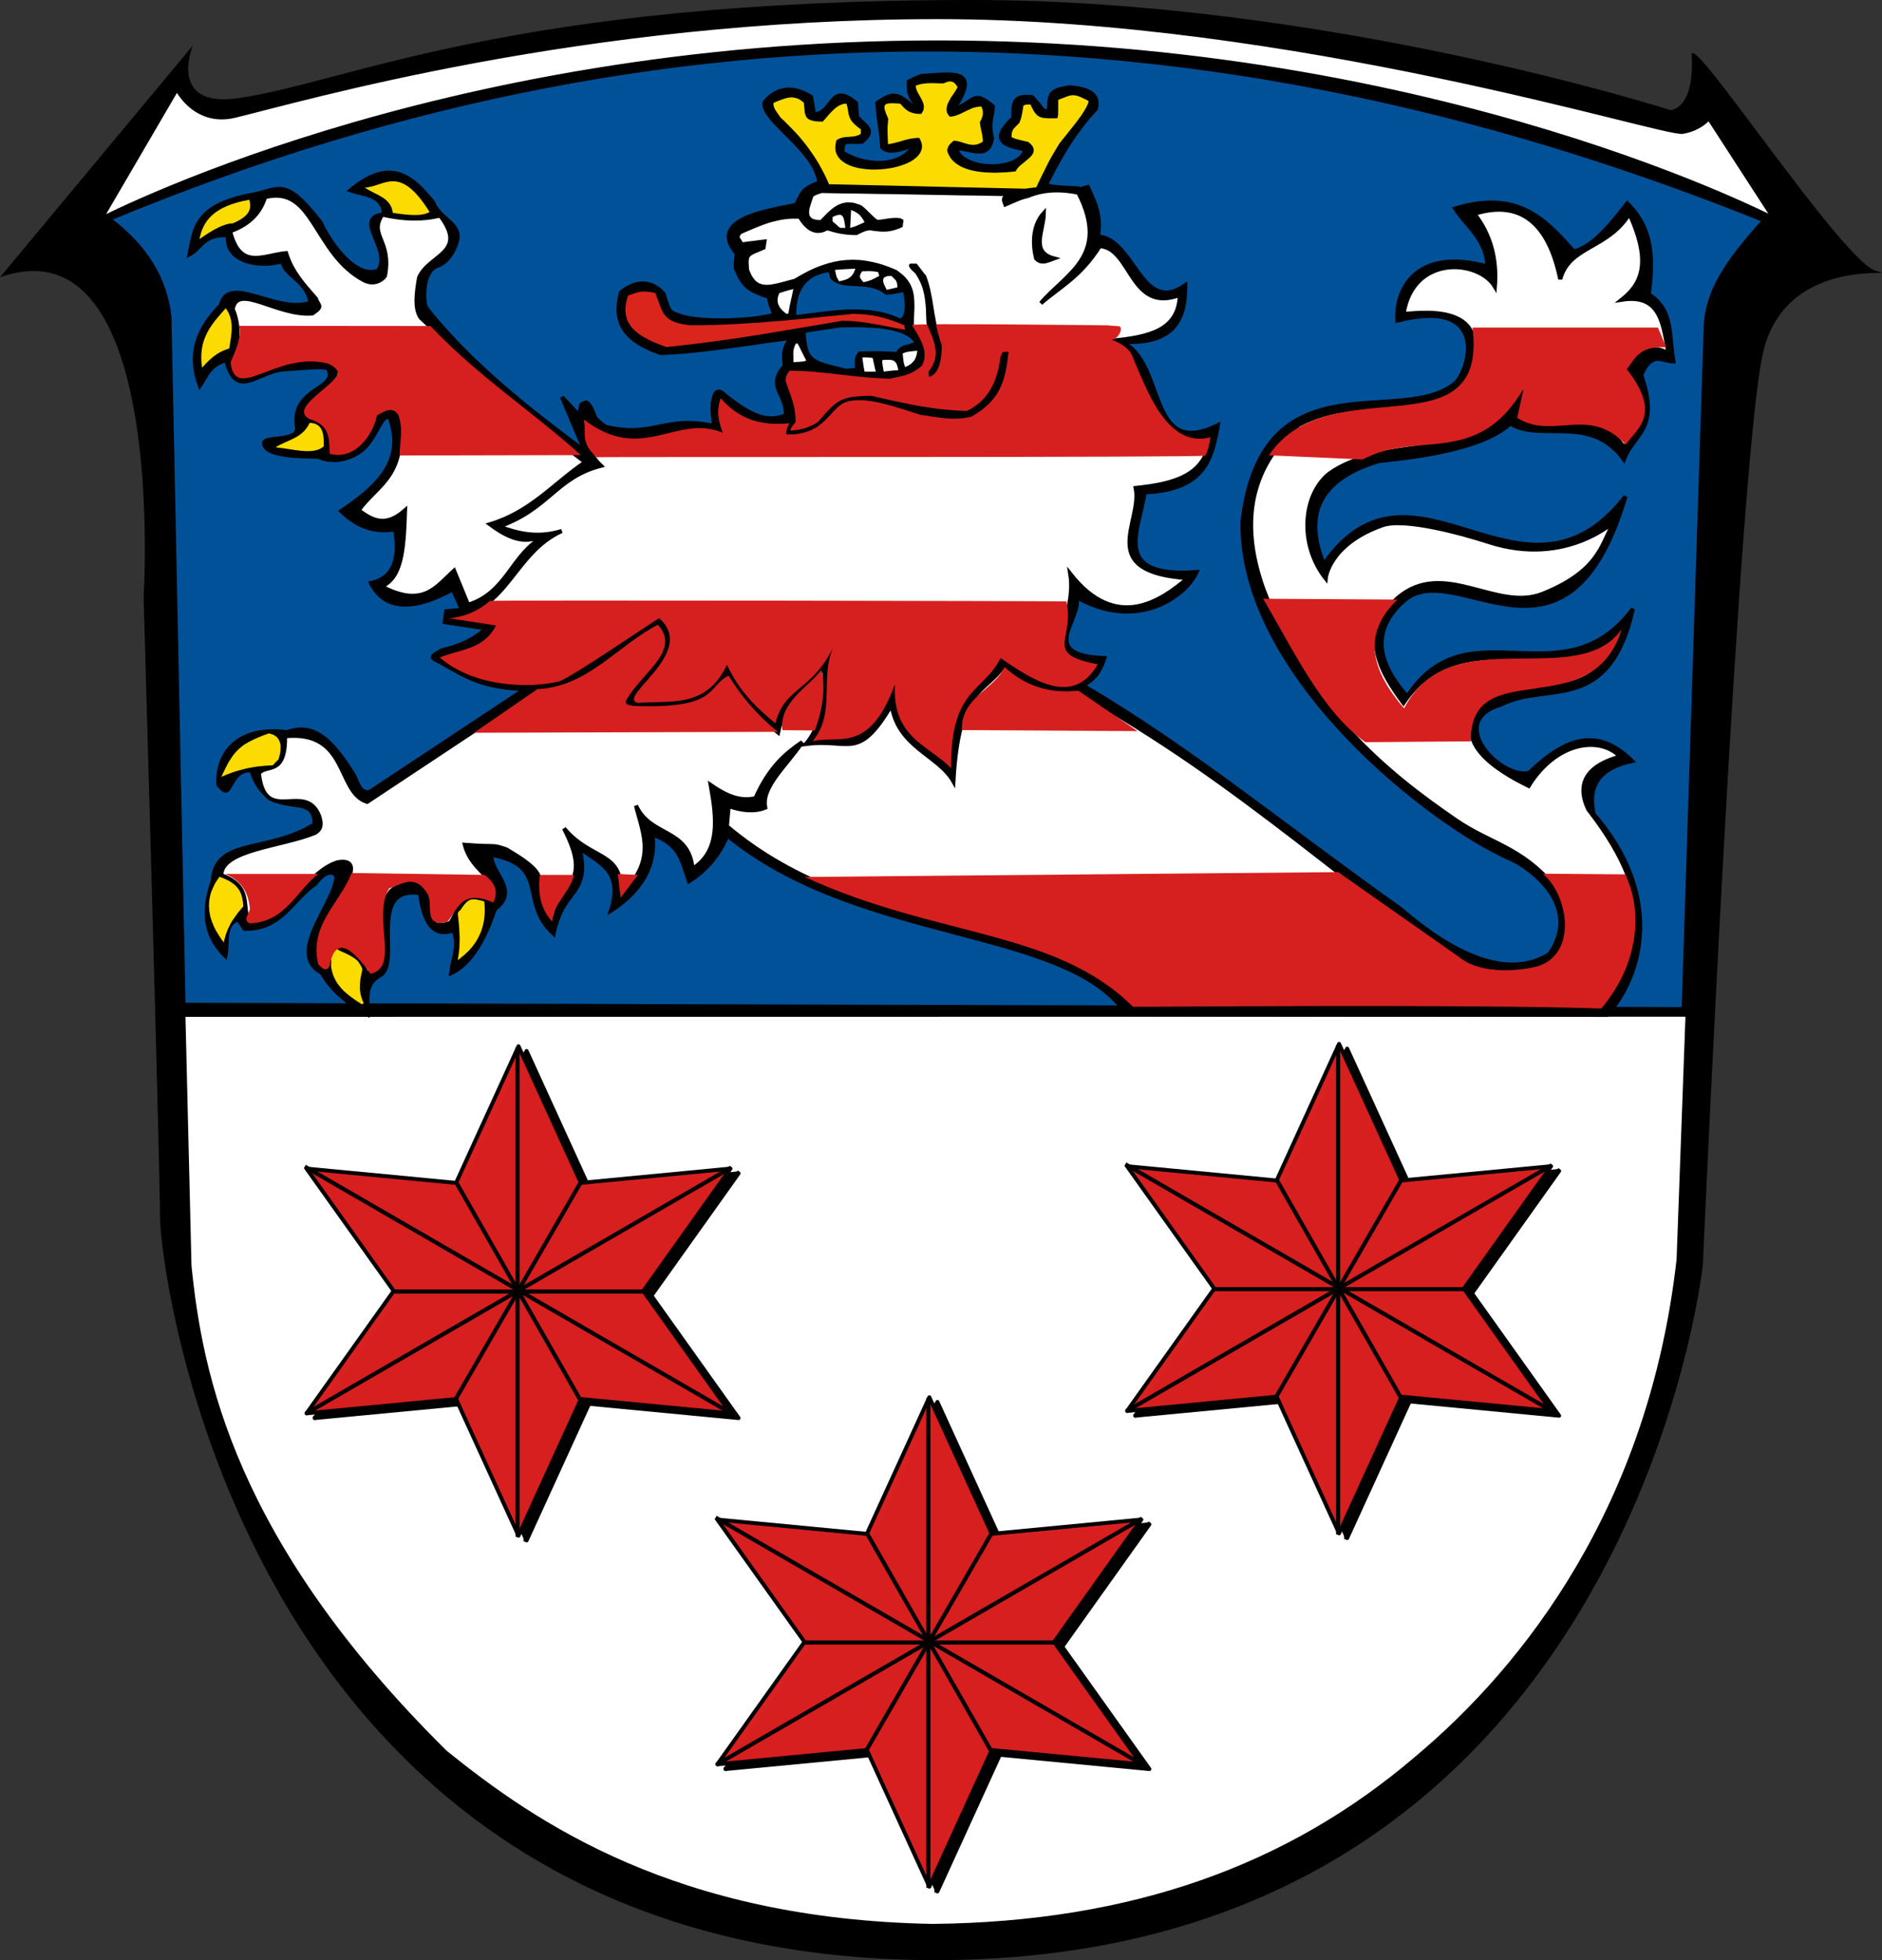
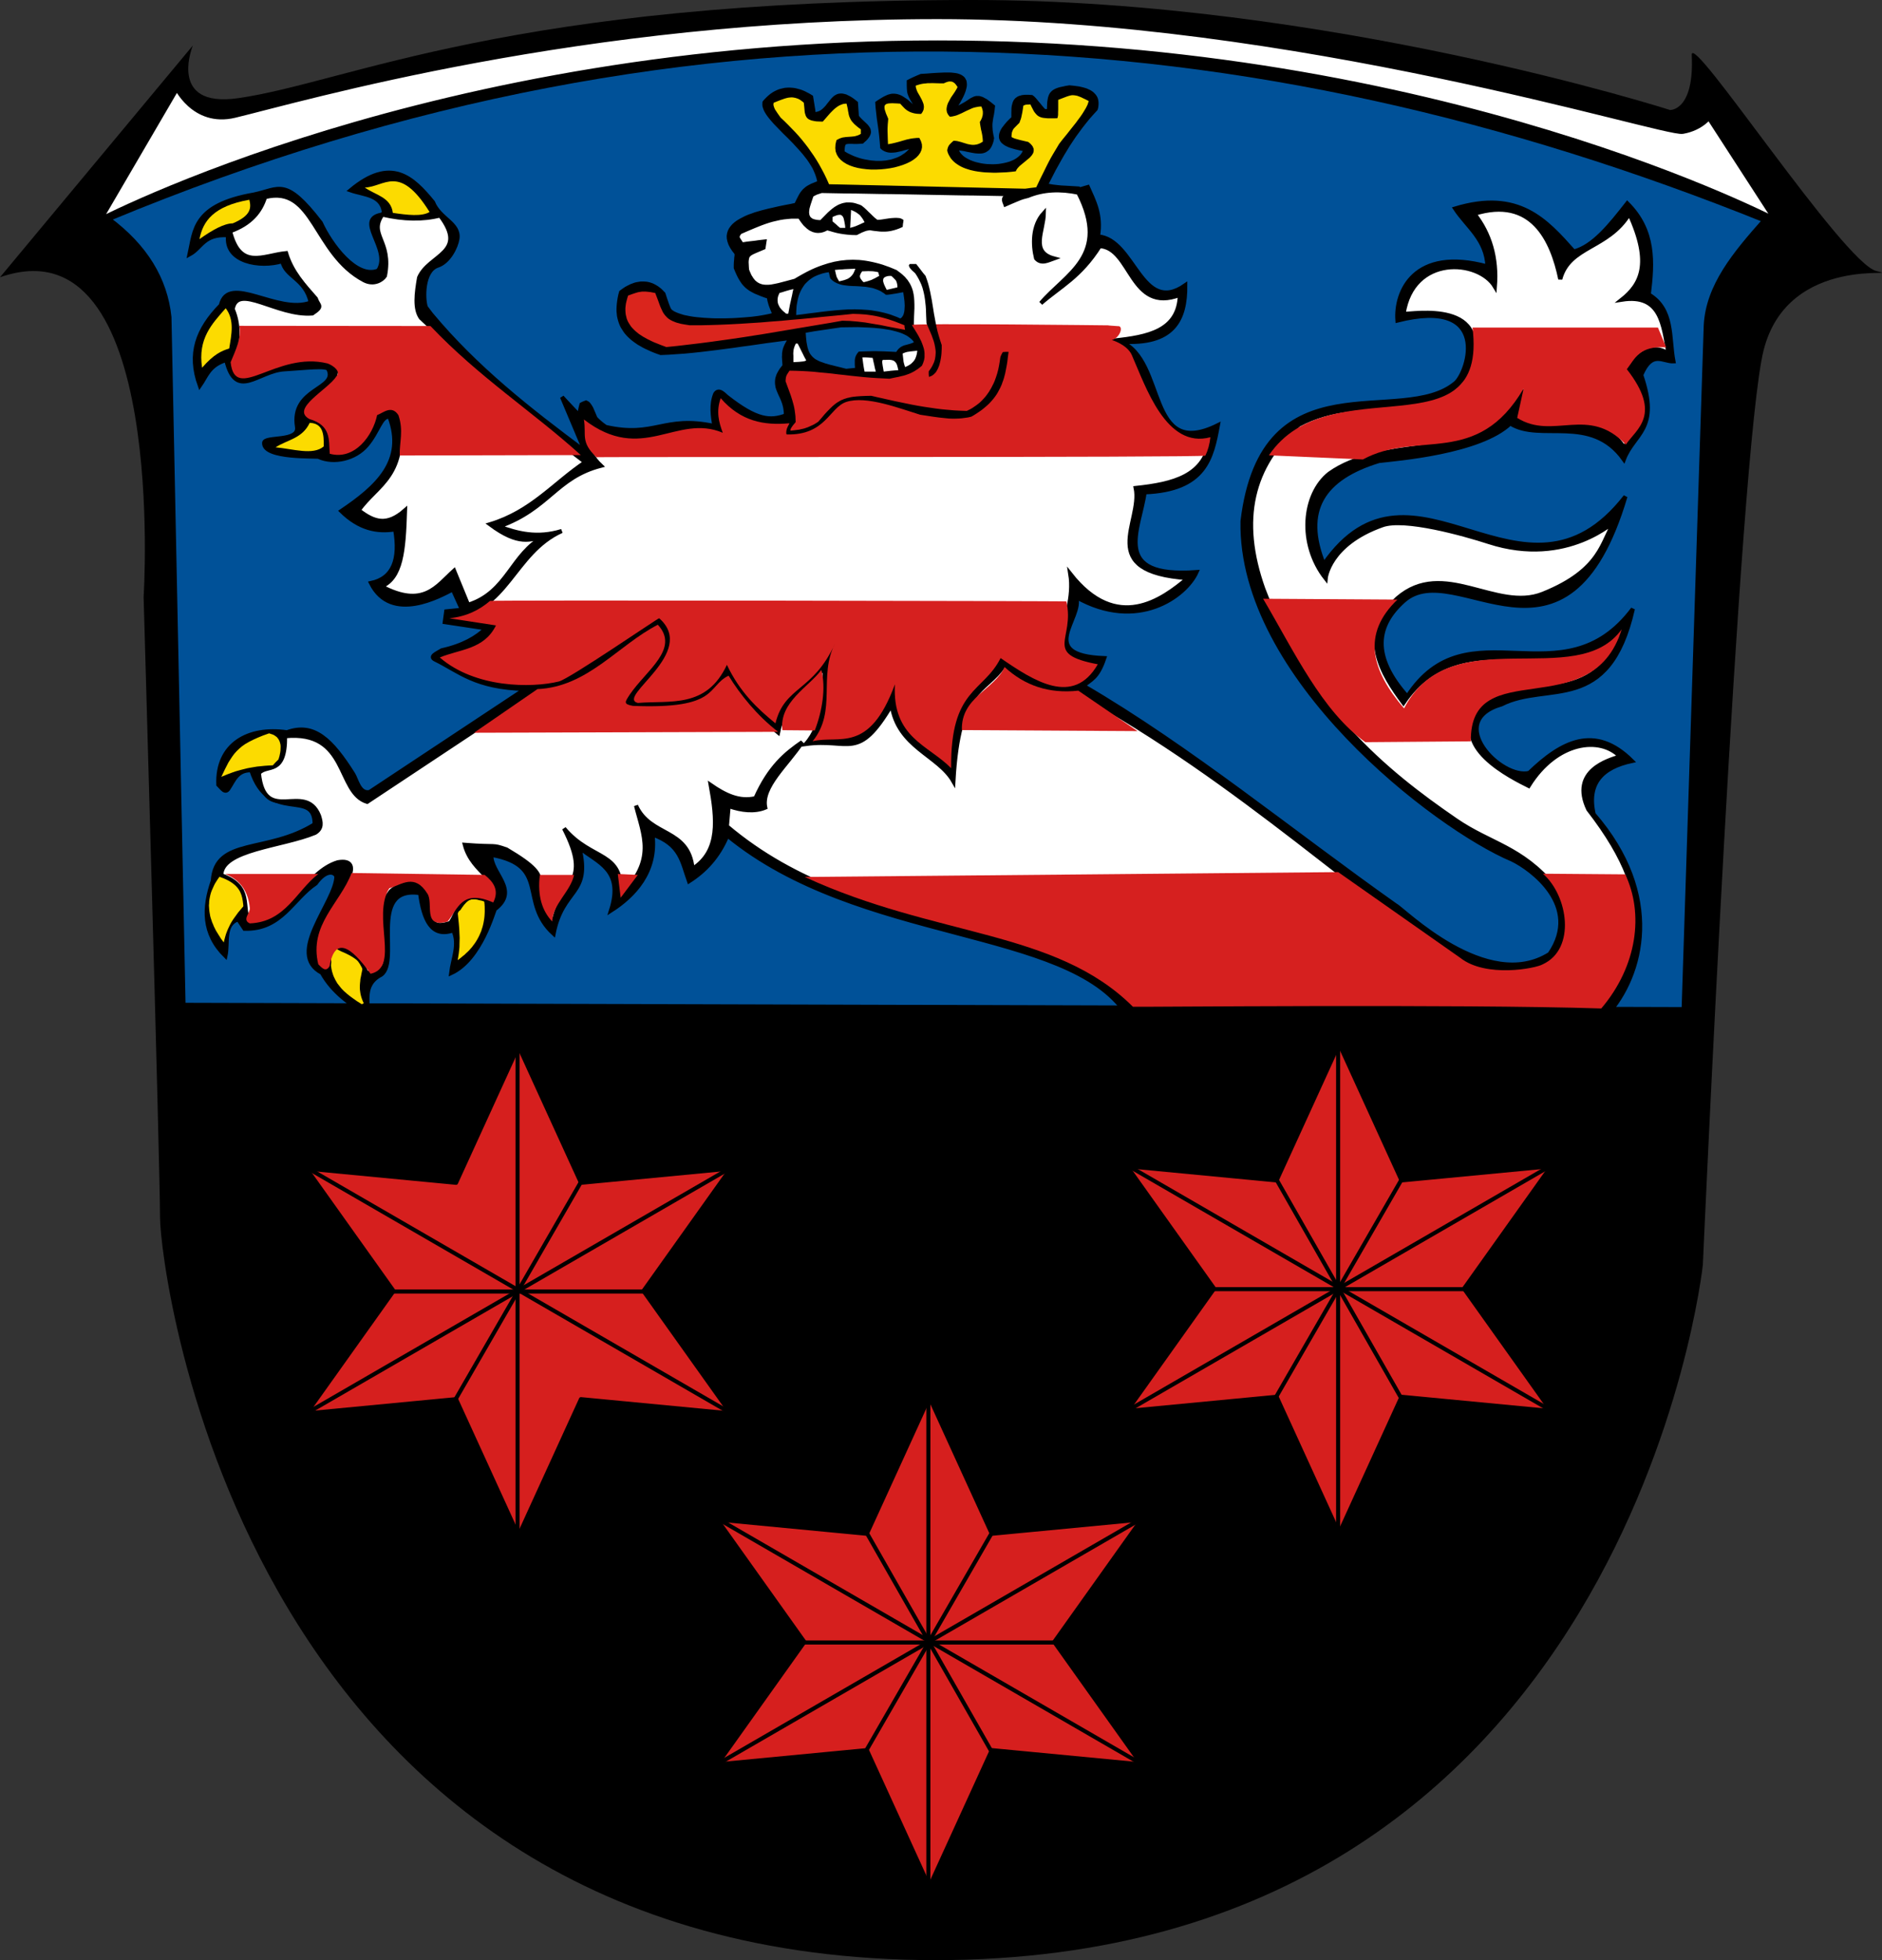
<svg xmlns="http://www.w3.org/2000/svg" xmlns:ns1="http://www.inkscape.org/namespaces/inkscape" xmlns:ns2="http://sodipodi.sourceforge.net/DTD/sodipodi-0.dtd" xmlns:xlink="http://www.w3.org/1999/xlink" version="1.0" width="462.612" height="481.887" id="svg5361" ns1:version="0.48.4 r9939" ns2:docname="Wappen_Angelburg.svg">
  <rect width="100%" height="100%" fill="#333333" stroke="none" />
  <ns2:namedview pagecolor="#ffffff" bordercolor="#666666" borderopacity="1" objecttolerance="10" gridtolerance="10" guidetolerance="10" ns1:pageopacity="0" ns1:pageshadow="2" ns1:window-width="640" ns1:window-height="480" id="namedview110" showgrid="false" ns1:zoom="0.48974119" ns1:cx="231.30609" ns1:cy="240.94359" ns1:window-x="0" ns1:window-y="0" ns1:window-maximized="0" ns1:current-layer="svg5361" />
  <defs id="defs5363">
    <linearGradient id="linearGradient3448">
      <stop id="stop3450" style="stop-color:#f9d100;stop-opacity:0" offset="0" />
      <stop id="stop3452" style="stop-color:#f9d100;stop-opacity:0" offset="1" />
    </linearGradient>
    <linearGradient id="linearGradient5353">
      <stop id="stop5355" style="stop-color:#ffffff;stop-opacity:1" offset="0" />
      <stop id="stop5357" style="stop-color:#f9d100;stop-opacity:0" offset="1" />
    </linearGradient>
    <radialGradient cx="-941.504" cy="516.538" r="209.292" fx="-941.504" fy="516.538" id="radialGradient5359" xlink:href="#linearGradient5353" gradientUnits="userSpaceOnUse" gradientTransform="matrix(0.42,-8.891,9.917,0.464,-4258.93,-7979.38)" />
    <radialGradient cx="-941.504" cy="516.538" r="209.292" fx="-941.504" fy="516.538" id="radialGradient2893" xlink:href="#linearGradient5353" gradientUnits="userSpaceOnUse" gradientTransform="matrix(0.371,-7.595,8.771,0.397,-4730.547,-7040.282)" />
    <radialGradient cx="-941.504" cy="516.538" r="209.292" fx="-941.504" fy="516.538" id="radialGradient3442" xlink:href="#linearGradient5353" gradientUnits="userSpaceOnUse" gradientTransform="matrix(0.374,-7.595,8.848,0.397,-3880.777,-7030.099)" />
  </defs>
  <path d="M 0,68.164 L 47.404,11.185 C 47.404,11.185 41.055,26.627 58.499,24.141 C 85.729,20.258 125.063,-4.2632564e-14 239.042,-4.2632564e-14 C 326.178,-4.2632564e-14 410.508,27.04 410.508,27.04 C 410.508,27.04 416.511,27.33 415.844,13.522 C 415.545,7.302 453.163,64.702 461.234,66.633 C 469.305,68.565 439.555,61.998 433.504,86.138 C 427.452,110.283 418.575,310.957 418.575,310.957 C 418.575,310.957 400.423,481.887 229.965,481.887 C 59.508,481.887 39.337,311.922 39.337,299.367 C 39.337,286.813 35.3,146.789 35.3,146.789 C 35.3,146.789 41.354,53.679 0,68.164 z" id="path5" />
  <path d="M 437.324,54.9 C 437.324,54.9 354.435,10.874 230.505,10.874 C 106.576,10.874 23.684,54.9 23.684,54.9 L 43.502,20.959 C 43.502,20.959 47.71,30.404 57.588,28.042 C 73.81,24.166 143.097,3.764 230.505,3.764 C 317.912,3.764 409.072,32.761 413.593,31.976 C 418.114,31.192 420.097,28.297 420.097,28.297 L 437.324,54.9 z" id="path509" style="fill:#ffffff;stroke:#000000;stroke-width:1.875" />
-   <path d="M 229.321,472.979 C 278.256,472.479 316.653,458.498 347.662,432.037 C 374.816,409.382 405.331,369.994 412.121,309.581 L 414.297,249.96 L 45.59,249.994 L 47.068,311.153 C 49.731,337.601 57.541,378.693 109.771,430.399 C 131.69,448.098 166.244,471.887 229.321,472.979 z" id="path3062" style="fill:#ffffff;fill-opacity:1;fill-rule:evenodd;stroke:none;stroke-width:1px;stroke-linecap:butt;stroke-linejoin:miter;stroke-opacity:1" />
  <path d="M 413.851,248.082 L 419.29,80.047 C 419.775,70.244 426.426,62.349 433.666,54.163 C 308.382,3.717 173.134,-7.018 26.75,53.835 C 35.796,60.572 40.676,68.638 41.649,77.951 L 45.113,247.028 L 413.851,248.082 z" id="path3444" style="fill:#005198;fill-opacity:1;fill-rule:evenodd;stroke:#000000;stroke-width:1px;stroke-linecap:butt;stroke-linejoin:miter;stroke-opacity:1" />
  <path d="M 276.884,249.32 C 262.505,227.651 211.353,232.131 178.79,205.397 C 176.582,210.706 173.261,214.16 169.361,216.649 C 167.638,211.823 167.339,207.629 160.394,205.163 C 161.532,214.318 155.779,220.282 150.19,223.85 C 153.426,213.675 146.833,212.068 142.427,208.393 C 145.261,220.246 138.335,218.117 136.078,229.55 C 127.502,221.707 135.386,212.798 120.798,210.165 C 120.491,214.616 127.819,218.814 121.671,223.489 C 121.356,223.728 118.297,235.817 110.889,239.234 C 111.284,235.729 113.051,232.223 111.426,228.717 C 106.06,230.62 104.127,226.083 103.253,219.563 C 89.808,217.594 98.98,237.513 93.184,239.9 C 89.331,242.24 90.519,246.021 90.354,249.415 C 85.977,246.841 81.826,243.964 79.122,239.158 C 70.15,234.455 82.599,221.746 82.686,215.466 C 82.258,214.265 80.144,213.668 77.609,217.19 C 71.895,221.002 69.207,228.593 60.093,228.329 L 58.559,226.01 C 54.81,227.215 56.137,231.803 55.419,235.027 C 49.842,229.52 50.01,223.191 52.307,216.558 C 52.985,205.805 65.673,209.972 77.338,202.652 C 77.392,193.618 66.105,202.859 61.777,189.374 C 58.298,189.259 57.516,191.841 56.177,193.865 C 55.34,195.177 54.504,193.726 53.667,192.91 C 53.276,182.973 61.018,178.64 70.534,180.029 C 77.156,177.618 81.496,181.859 86.817,190.29 C 87.68,191.658 88.318,195.256 90.852,194.715 L 129.102,169.385 C 116.72,169.045 112.986,165.102 106.926,162.128 C 105.455,161.375 107.413,160.622 108.606,159.869 C 113.81,158.702 117.107,156.771 119.493,154.476 L 109.324,152.941 L 109.682,150.305 L 113.573,149.91 L 111.298,144.907 C 108.41,146.393 96.195,153.346 91.188,143.343 C 96.693,142.171 98.401,137.519 97.125,130.131 C 92.716,130.863 88.306,129.983 83.896,125.644 C 92.591,119.77 99.853,113.335 95.734,102.447 C 93.62,102.207 93.049,106.086 90.124,109.497 C 87.278,112.817 82.101,114.021 78.335,112.339 C 78.076,112.056 64.698,112.825 64.925,108.873 C 65.024,107.147 73.637,108.783 73.01,104.947 C 71.441,95.349 83.172,95.843 80.728,90.769 C 80.262,89.803 74.959,90.505 69.834,90.804 C 63.398,91.212 58.021,98.564 55.607,88.507 C 51.354,89.778 50.748,92.507 49.12,94.828 C 46.268,86.922 48.52,80.97 54.286,75.05 C 56.126,67.108 68.264,77.452 76.378,74.388 C 75.11,68.449 70.152,68.108 69.394,64.202 C 63.944,65.892 55.176,64.41 56.08,57.837 C 50.004,57.462 49.638,60.894 46.586,62.535 C 47.873,56.673 47.52,50.417 62.421,47.823 C 68.708,46.517 70.105,43.437 78.844,54.765 C 81.178,59.928 87.581,68.742 92.97,66.515 C 96.471,61.191 86.484,53.575 94.4,52.685 C 94.153,47.806 89.575,47.98 86.168,46.787 C 96.151,38.449 101.451,43.638 106.44,49.728 C 108.092,53.859 113.031,54.883 112.443,58.717 C 112.133,60.743 110.328,64.413 107.594,65.309 C 103.827,66.543 103.987,73.582 104.683,75.535 L 105.975,77.246 C 117.025,90.511 129.91,100.591 143.746,110.906 L 138.145,97.614 L 139.173,98.737 L 140.229,99.86 L 141.285,100.983 L 142.397,102.106 L 142.512,101.411 L 142.626,100.742 L 142.768,100.074 L 142.94,99.432 L 143.196,99.299 L 143.482,99.165 L 143.767,99.058 L 144.053,98.951 L 144.252,99.058 L 144.452,99.165 L 144.623,99.325 L 144.766,99.513 L 144.909,99.7 L 145.051,99.914 L 145.194,100.154 L 145.337,100.395 L 145.822,101.518 L 146.364,102.801 L 146.764,103.229 L 147.163,103.603 L 147.591,103.977 L 148.019,104.325 L 148.447,104.646 L 148.904,104.966 C 160.979,107.718 163.137,102.037 175.589,104.74 C 175.181,102.12 174.756,99.499 175.793,96.878 C 176.685,95.357 178.117,97.136 178.645,97.549 C 186.037,103.341 189.3,103.57 193.295,102.082 L 192.424,103.95 L 192.595,103.737 L 192.794,103.496 L 192.937,103.282 L 193.08,103.015 L 193.137,102.453 L 193.165,101.892 L 193.165,101.384 L 193.108,100.876 L 193.051,100.422 L 192.966,99.967 L 192.852,99.513 L 192.737,99.112 L 192.452,98.31 L 192.138,97.588 L 191.796,96.866 L 191.51,96.198 L 191.368,95.85 L 191.253,95.529 L 191.139,95.182 L 191.082,94.834 L 191.025,94.513 L 190.997,94.139 L 190.997,93.791 L 191.025,93.417 L 191.082,93.043 L 191.196,92.669 L 191.339,92.241 L 191.539,91.84 L 191.796,91.385 L 192.081,90.931 L 192.452,90.45 L 192.852,89.942 L 192.766,88.712 L 192.709,87.723 L 192.737,87.295 L 192.737,86.921 L 192.794,86.546 L 192.852,86.199 L 192.937,85.851 L 193.051,85.531 L 193.194,85.183 L 193.365,84.809 L 193.793,84.033 L 194.364,83.071 L 192.366,83.338 L 190.369,83.606 L 188.343,83.873 L 186.317,84.167 L 184.29,84.461 L 182.264,84.729 L 180.238,85.023 L 178.212,85.29 L 176.186,85.557 L 174.188,85.798 L 172.19,86.039 L 170.193,86.252 L 168.224,86.44 L 166.255,86.573 L 164.343,86.707 L 162.431,86.787 L 161.66,86.52 L 160.89,86.226 L 160.176,85.932 L 159.491,85.611 L 158.835,85.317 L 158.207,84.996 L 157.608,84.648 L 157.037,84.328 L 156.495,83.953 L 156.01,83.606 L 155.525,83.231 L 155.068,82.83 L 154.64,82.429 L 154.269,82.028 L 153.898,81.601 L 153.584,81.146 L 153.299,80.692 L 153.013,80.237 L 152.785,79.756 L 152.585,79.248 L 152.414,78.713 L 152.271,78.179 L 152.157,77.644 L 152.1,77.083 L 152.043,76.494 L 152.043,75.88 L 152.072,75.265 L 152.129,74.623 L 152.214,73.955 L 152.328,73.26 L 152.471,72.565 L 152.671,71.843 L 153.299,71.388 L 153.927,70.96 L 154.583,70.613 L 155.239,70.292 L 155.553,70.185 L 155.896,70.052 L 156.21,69.945 L 156.552,69.864 L 156.894,69.811 L 157.208,69.757 L 157.551,69.704 L 157.893,69.704 L 158.207,69.704 L 158.55,69.731 L 158.892,69.757 L 159.206,69.811 L 159.548,69.891 L 159.891,69.998 L 160.205,70.105 L 160.547,70.265 L 160.861,70.426 L 161.175,70.613 L 161.518,70.827 L 161.831,71.067 L 162.145,71.308 L 162.459,71.602 L 162.773,71.923 L 163.087,72.244 L 163.43,73.313 L 163.715,74.142 L 163.915,74.73 L 164.086,75.184 L 164.229,75.532 L 164.343,75.826 L 164.485,76.093 L 164.657,76.388 L 165.056,76.708 L 165.513,77.002 L 166.026,77.243 L 166.626,77.484 L 167.282,77.697 L 167.967,77.911 L 168.737,78.072 L 169.537,78.232 L 170.393,78.366 L 171.277,78.473 L 172.19,78.553 L 173.104,78.633 L 174.074,78.687 L 175.073,78.74 L 176.043,78.767 L 177.07,78.767 L 178.069,78.767 L 179.068,78.74 L 180.067,78.713 L 181.066,78.66 L 182.978,78.526 L 184.833,78.366 L 185.689,78.259 L 186.516,78.152 L 187.315,78.018 L 188.057,77.885 L 188.742,77.751 L 189.37,77.617 L 189.941,77.457 L 190.454,77.296 L 190.112,76.655 L 189.855,76.04 L 189.627,75.452 L 189.427,74.917 L 189.284,74.409 L 189.142,73.901 L 189.056,73.42 L 188.97,72.966 L 188,72.645 L 187.144,72.324 L 186.374,72.003 L 185.66,71.709 L 185.061,71.388 L 184.49,71.067 L 184.005,70.72 L 183.548,70.346 L 183.149,69.945 L 182.778,69.517 L 182.464,69.062 L 182.122,68.528 L 181.808,67.966 L 181.494,67.325 L 181.18,66.63 L 180.866,65.854 L 180.866,65.106 L 180.894,64.437 L 180.951,63.876 L 180.98,63.395 L 181.037,62.994 L 181.066,62.673 L 181.037,62.406 L 181.009,62.218 L 180.381,61.416 L 179.896,60.668 L 179.525,59.946 L 179.296,59.278 L 179.154,58.636 L 179.125,58.021 L 179.211,57.46 L 179.382,56.898 L 179.639,56.39 L 179.981,55.909 L 180.381,55.455 L 180.866,55.027 L 181.408,54.626 L 182.036,54.252 L 182.692,53.904 L 183.377,53.557 L 184.119,53.236 L 184.89,52.968 L 185.689,52.674 L 186.516,52.434 L 187.344,52.193 L 188.2,51.979 L 189.028,51.765 L 189.884,51.578 L 191.51,51.204 L 193.08,50.883 L 194.478,50.616 L 195.705,50.348 L 196.276,49.172 L 196.761,48.236 L 196.989,47.835 L 197.246,47.461 L 197.503,47.14 L 197.76,46.846 L 198.074,46.579 L 198.388,46.312 L 198.759,46.071 L 199.158,45.857 L 199.615,45.616 L 200.157,45.403 L 200.728,45.162 L 201.413,44.921 L 201.299,44.173 L 201.099,43.424 L 200.842,42.676 L 200.528,41.927 L 200.186,41.179 L 199.758,40.457 L 199.301,39.735 L 198.816,39.013 L 198.274,38.318 L 197.731,37.623 L 197.132,36.928 L 196.533,36.26 L 195.306,34.923 L 194.05,33.64 L 192.794,32.41 L 191.624,31.207 L 191.054,30.619 L 190.512,30.057 L 190.026,29.496 L 189.57,28.961 L 189.17,28.453 L 188.799,27.945 L 188.485,27.437 L 188.229,26.956 L 188.057,26.502 L 187.915,26.047 L 187.886,25.619 L 187.915,25.192 L 188.171,24.871 L 188.457,24.577 L 188.742,24.283 L 189.028,24.015 L 189.341,23.748 L 189.627,23.507 L 189.941,23.293 L 190.255,23.08 L 190.597,22.892 L 190.911,22.732 L 191.253,22.572 L 191.596,22.438 L 191.938,22.331 L 192.281,22.251 L 192.623,22.171 L 192.994,22.09 L 193.365,22.064 L 193.736,22.037 L 194.107,22.037 L 194.507,22.064 L 194.878,22.09 L 195.277,22.144 L 195.648,22.224 L 196.048,22.331 L 196.447,22.438 L 196.875,22.572 L 197.275,22.732 L 197.703,22.919 L 198.102,23.133 L 198.531,23.347 L 198.959,23.588 L 199.387,23.855 L 199.472,24.39 L 199.558,24.924 L 199.643,25.432 L 199.729,25.967 L 199.815,26.502 L 199.9,27.009 L 199.957,27.544 L 200.043,28.079 L 200.5,28.052 L 200.899,27.972 L 201.27,27.865 L 201.613,27.731 L 201.926,27.571 L 202.24,27.357 L 202.526,27.116 L 202.783,26.876 L 203.296,26.341 L 203.724,25.78 L 204.181,25.218 L 204.609,24.684 L 204.837,24.416 L 205.066,24.202 L 205.294,23.989 L 205.551,23.828 L 205.836,23.668 L 206.121,23.561 L 206.407,23.507 L 206.749,23.481 L 207.092,23.507 L 207.463,23.588 L 207.862,23.694 L 208.29,23.908 L 208.775,24.149 L 209.289,24.47 L 209.831,24.871 L 210.402,25.325 L 210.459,26.127 L 210.516,26.956 L 210.573,27.785 L 210.63,28.64 L 210.916,29.015 L 211.258,29.389 L 211.601,29.736 L 211.972,30.084 L 212.314,30.405 L 212.657,30.726 L 212.97,31.046 L 213.227,31.394 L 213.341,31.554 L 213.427,31.715 L 213.513,31.902 L 213.541,32.062 L 213.57,32.249 L 213.598,32.463 L 213.57,32.65 L 213.513,32.864 L 213.427,33.051 L 213.313,33.292 L 213.17,33.506 L 212.999,33.746 L 212.799,33.987 L 212.542,34.254 L 212.228,34.522 L 211.915,34.816 L 211.201,34.869 L 210.545,34.896 L 209.974,34.896 L 209.489,34.869 L 209.032,34.869 L 208.633,34.869 L 208.29,34.896 L 208.005,34.95 L 207.891,34.976 L 207.777,35.03 L 207.662,35.083 L 207.577,35.163 L 207.491,35.244 L 207.406,35.351 L 207.349,35.457 L 207.292,35.618 L 207.206,35.939 L 207.149,36.366 L 207.12,36.874 L 207.092,37.489 L 207.548,37.757 L 208.033,38.051 L 208.519,38.291 L 209.032,38.532 L 209.546,38.773 L 210.088,38.986 L 210.63,39.174 L 211.201,39.361 L 211.8,39.521 L 212.371,39.655 L 212.97,39.762 L 213.57,39.869 L 214.169,39.949 L 214.797,40.002 L 215.396,40.056 L 215.995,40.056 L 216.623,40.056 L 217.223,40.002 L 217.822,39.949 L 218.393,39.842 L 218.992,39.735 L 219.563,39.575 L 220.105,39.387 L 220.647,39.2 L 221.189,38.96 L 221.703,38.692 L 222.188,38.372 L 222.673,38.051 L 223.13,37.676 L 223.558,37.275 L 223.957,36.848 L 224.357,36.366 L 224.243,36.153 L 224.186,35.939 L 223.187,36.206 L 222.159,36.473 L 221.646,36.634 L 221.161,36.741 L 220.676,36.848 L 220.19,36.955 L 219.705,37.008 L 219.249,37.035 L 218.821,37.035 L 218.364,36.981 L 218.164,36.928 L 217.964,36.874 L 217.765,36.794 L 217.565,36.714 L 217.394,36.607 L 217.194,36.5 L 217.023,36.366 L 216.852,36.206 L 216.737,34.736 L 216.595,33.265 L 216.423,31.822 L 216.224,30.431 L 216.024,29.068 L 215.881,27.785 L 215.739,26.528 L 215.653,25.325 L 216.281,24.897 L 216.852,24.55 L 217.394,24.229 L 217.936,23.962 L 218.421,23.748 L 218.906,23.614 L 219.135,23.561 L 219.363,23.534 L 219.591,23.534 L 219.848,23.534 L 220.076,23.561 L 220.305,23.588 L 220.533,23.641 L 220.79,23.721 L 221.018,23.801 L 221.275,23.908 L 221.532,24.042 L 221.788,24.202 L 222.331,24.55 L 222.93,24.978 L 223.529,25.512 L 224.186,26.101 L 224.471,26.101 L 224.756,26.101 L 225.042,26.101 L 225.327,26.101 L 224.671,25.111 L 224.186,24.309 L 224.014,23.962 L 223.843,23.641 L 223.729,23.347 L 223.615,23.053 L 223.529,22.759 L 223.472,22.465 L 223.444,22.171 L 223.415,21.823 L 223.387,21.048 L 223.387,20.059 L 224.129,19.684 L 224.871,19.337 L 225.67,18.989 L 226.44,18.668 L 227.781,18.588 L 229.123,18.481 L 230.407,18.401 L 231.634,18.348 L 232.233,18.321 L 232.804,18.321 L 233.346,18.321 L 233.86,18.348 L 234.345,18.401 L 234.802,18.455 L 235.23,18.535 L 235.629,18.668 L 235.972,18.802 L 236.286,18.989 L 236.542,19.176 L 236.771,19.417 L 236.942,19.711 L 237.085,20.005 L 237.142,20.379 L 237.17,20.78 L 237.142,21.208 L 237.027,21.716 L 236.885,22.251 L 236.656,22.866 L 236.371,23.507 L 236,24.229 L 235.572,25.004 L 235.058,25.833 L 235.087,26.047 L 235.115,26.234 L 235.173,26.448 L 235.23,26.662 L 236,26.288 L 236.685,25.913 L 237.313,25.566 L 237.855,25.218 L 238.34,24.897 L 238.768,24.603 L 239.196,24.39 L 239.596,24.202 L 239.796,24.149 L 239.995,24.095 L 240.195,24.095 L 240.395,24.095 L 240.623,24.095 L 240.851,24.149 L 241.108,24.229 L 241.365,24.309 L 241.622,24.443 L 241.907,24.603 L 242.221,24.764 L 242.535,24.978 L 243.249,25.512 L 244.076,26.181 L 243.962,27.223 L 243.819,28.132 L 243.648,28.961 L 243.534,29.763 L 243.477,30.164 L 243.448,30.592 L 243.448,31.073 L 243.477,31.554 L 243.505,32.089 L 243.591,32.65 L 243.705,33.292 L 243.848,33.96 L 243.762,34.468 L 243.648,34.896 L 243.505,35.297 L 243.363,35.645 L 243.192,35.965 L 243.02,36.233 L 242.821,36.473 L 242.592,36.661 L 242.364,36.821 L 242.107,36.981 L 241.85,37.088 L 241.593,37.168 L 241.308,37.222 L 241.023,37.249 L 240.709,37.249 L 240.423,37.249 L 239.767,37.195 L 239.111,37.088 L 238.426,36.955 L 237.741,36.821 L 237.056,36.661 L 236.371,36.554 L 235.715,36.473 L 235.058,36.42 L 235.173,36.928 L 235.372,37.382 L 235.629,37.837 L 235.972,38.238 L 236.371,38.639 L 236.799,38.986 L 237.313,39.307 L 237.855,39.601 L 238.426,39.869 L 239.054,40.109 L 239.71,40.323 L 240.395,40.484 L 241.108,40.644 L 241.822,40.751 L 242.564,40.831 L 243.306,40.858 L 244.048,40.885 L 244.79,40.858 L 245.503,40.804 L 246.217,40.697 L 246.93,40.564 L 247.615,40.403 L 248.271,40.216 L 248.87,39.976 L 249.47,39.708 L 250.012,39.387 L 250.497,39.04 L 250.925,38.666 L 251.325,38.238 L 251.639,37.757 L 251.895,37.249 L 252.095,36.714 L 250.84,36.5 L 249.727,36.233 L 249.241,36.099 L 248.785,35.965 L 248.357,35.832 L 247.957,35.671 L 247.615,35.511 L 247.301,35.351 L 247.016,35.163 L 246.787,34.976 L 246.559,34.789 L 246.388,34.575 L 246.245,34.361 L 246.159,34.148 L 246.074,33.907 L 246.045,33.666 L 246.045,33.426 L 246.074,33.158 L 246.131,32.891 L 246.245,32.597 L 246.359,32.303 L 246.53,31.982 L 246.73,31.661 L 246.987,31.34 L 247.244,30.993 L 247.558,30.619 L 247.872,30.244 L 248.243,29.87 L 248.642,29.469 L 249.099,29.068 L 249.099,27.758 L 249.127,26.635 L 249.184,26.154 L 249.299,25.7 L 249.356,25.486 L 249.413,25.298 L 249.498,25.111 L 249.584,24.924 L 249.698,24.764 L 249.812,24.63 L 249.955,24.47 L 250.126,24.363 L 250.297,24.229 L 250.469,24.149 L 250.697,24.042 L 250.925,23.989 L 251.182,23.908 L 251.439,23.855 L 251.753,23.828 L 252.067,23.801 L 252.78,23.801 L 253.579,23.855 L 253.893,24.095 L 254.207,24.416 L 254.549,24.817 L 254.892,25.245 L 255.291,25.7 L 255.691,26.207 L 256.148,26.742 L 256.661,27.304 L 256.947,27.304 L 257.232,27.304 L 257.546,27.304 L 257.86,27.304 L 257.86,26.502 L 257.888,25.78 L 257.917,25.165 L 258.002,24.603 L 258.088,24.122 L 258.231,23.694 L 258.316,23.481 L 258.402,23.32 L 258.516,23.133 L 258.63,22.999 L 258.773,22.839 L 258.916,22.705 L 259.058,22.598 L 259.258,22.465 L 259.658,22.251 L 260.143,22.064 L 260.685,21.903 L 261.341,21.77 L 262.055,21.609 L 262.882,21.476 L 263.938,21.582 L 265.137,21.743 L 265.736,21.877 L 266.364,22.037 L 266.963,22.224 L 267.534,22.491 L 267.819,22.625 L 268.076,22.785 L 268.304,22.946 L 268.533,23.133 L 268.732,23.347 L 268.932,23.561 L 269.103,23.801 L 269.246,24.042 L 269.36,24.309 L 269.446,24.603 L 269.503,24.924 L 269.532,25.245 L 269.532,25.619 L 269.503,25.994 L 269.446,26.395 L 269.332,26.796 L 268.333,27.892 L 267.391,28.961 L 266.507,30.057 L 265.65,31.153 L 264.823,32.276 L 264.024,33.372 L 263.253,34.522 L 262.511,35.645 L 261.798,36.821 L 261.084,37.997 L 260.4,39.2 L 259.715,40.43 L 259.03,41.66 L 258.373,42.943 L 257.717,44.226 L 257.032,45.563 L 257.945,45.723 L 258.687,45.857 L 259.344,45.937 L 260.057,46.017 L 260.885,46.098 L 261.941,46.151 L 263.282,46.231 L 265.051,46.338 L 265.165,46.632 L 267.403,45.983 C 268.956,49.486 270.771,52.794 269.896,58.119 C 278.952,58.803 280.518,77.702 291.356,70.124 C 291.43,78.578 288.514,84.898 275.467,83.98 C 286.811,88.641 281.614,113.35 299.375,104.535 C 297.9,112.507 296.357,120.442 281.364,121.041 C 280.124,130.177 272.77,142.21 294.123,140.644 C 291.469,146.568 279.642,155.338 264.522,146.771 C 266.343,151.925 254.429,161.15 271.45,161.8 C 269.744,166.898 268.038,167.006 266.332,168.618 C 292.476,183.869 317.535,204.545 343.113,222.624 C 344.845,223.423 365.478,244.32 380.914,234.532 C 389.023,222.662 376.277,213.516 371.679,211.321 C 352.816,203.367 304.726,166.446 305.42,128.144 C 310.344,87.089 344.547,105.33 357.758,94.168 C 360.944,91.476 366.769,72.932 343.499,78.803 C 342.952,71.735 347.586,60.618 365.626,65.514 C 365.37,58.85 360.633,55.77 357.673,51.268 C 373.303,46.522 380.057,54.204 386.851,61.829 C 391.622,60.604 395.818,55.354 399.998,49.993 C 406.732,56.701 406.261,64.518 405.288,72.412 C 411.406,76.067 410.227,82.965 411.349,88.841 C 408.708,88.937 406.068,86.017 403.427,92.189 C 408.054,105.741 401.601,106.465 399.16,112.95 C 391.084,101.61 378.597,108.806 371.23,104.107 C 363.786,111.216 343.307,112.826 338.966,113.335 C 325.174,117.538 320.046,125.505 325.401,138.709 C 347.477,106.917 374.463,154.345 399.546,122.072 C 385.16,170.514 357.851,136.304 345.055,147.726 C 338.32,153.737 337.02,161.25 345.92,171.241 C 360.807,148.258 384.063,172.806 401.376,149.691 C 395.449,175.907 380.388,167.414 369.077,173.167 C 354.874,177.283 369.036,191.759 375.892,190.009 C 383.834,182.356 392.009,177.977 401.148,187.081 C 393.821,188.646 390.017,192.56 391.737,200.157 C 409.034,220.141 403.785,239.77 395.028,249.507 L 276.884,249.32 z" id="path2414" style="fill:#000000;fill-opacity:1;fill-rule:evenodd;stroke:#000000;stroke-opacity:1" />
  <path d="M 112.645,235.192 L 112.771,234.409 L 112.863,233.603 L 112.936,232.838 L 112.949,232.06 L 112.968,231.314 L 112.987,230.569 L 112.953,229.842 L 112.892,228.421 L 112.778,227.019 L 112.636,225.627 L 112.489,224.202 L 113.168,223.751 C 114.36,221.889 115.641,220.253 118.025,221.372 L 118.972,221.108 L 119.039,221.718 L 119.106,222.327 L 119.14,222.914 L 119.147,223.509 L 119.154,224.105 L 119.128,224.677 L 119.095,225.216 L 119.036,225.764 L 118.949,226.322 L 118.857,226.848 L 118.737,227.382 L 118.611,227.884 L 118.451,228.362 L 118.298,228.873 L 118.106,229.328 L 117.893,229.825 L 117.673,230.29 L 117.447,230.721 L 117.194,231.162 L 116.914,231.612 L 116.628,232.03 L 116.335,232.414 L 116.022,232.841 L 115.696,233.203 L 115.35,233.606 L 114.97,233.986 L 114.584,234.333 L 114.204,234.713 L 113.784,235.037 L 113.371,235.393 L 112.952,235.717 L 112.506,236.05 L 112.645,235.192 z" id="path2458" style="fill:#fcdb00;fill-opacity:1;fill-rule:evenodd;stroke:none" />
  <path d="M 87.78,246.16 L 86.728,245.419 L 86.255,245.073 L 85.766,244.701 L 85.323,244.34 L 84.926,243.991 L 84.529,243.642 L 84.146,243.251 L 83.824,242.899 L 83.517,242.505 L 83.225,242.138 L 82.933,241.77 L 82.686,241.347 L 82.469,240.976 L 82.268,240.565 L 82.066,240.153 L 81.894,239.726 L 81.768,239.311 L 81.626,238.869 L 81.53,238.439 L 81.448,237.968 L 81.382,237.523 L 81.331,237.037 L 81.309,236.536 L 81.303,236.061 L 81.312,235.545 L 81.373,234.457 L 81.525,233.324 L 81.885,233.146 L 82.246,232.967 L 82.627,233.222 L 83.038,233.462 L 83.434,233.676 L 83.875,233.901 L 84.802,234.295 L 85.729,234.757 L 86.186,235.008 L 86.658,235.286 L 87.1,235.579 L 87.573,235.925 L 88.001,236.327 L 88.415,236.771 L 88.8,237.297 L 89.17,237.864 L 88.913,239.083 L 88.701,240.177 L 88.587,240.711 L 88.548,241.242 L 88.494,241.747 L 88.456,242.277 L 88.447,242.793 L 88.469,243.294 L 88.536,243.807 L 88.618,244.346 L 88.746,244.897 L 88.919,245.459 L 89.138,246.033 L 89.418,246.645 L 89.178,246.764 L 88.938,246.883 L 87.78,246.16 z" id="path2460" style="fill:#fcdb00;fill-opacity:1;fill-rule:evenodd;stroke:none" />
  <path d="M 54.295,230.73 L 53.664,229.728 L 53.062,228.747 L 52.566,227.749 L 52.371,227.242 L 52.152,226.765 L 51.98,226.229 L 51.814,225.743 L 51.671,225.228 L 51.581,224.705 L 51.491,224.182 L 51.431,223.68 L 51.394,223.149 L 51.356,222.618 L 51.401,222.1 L 51.417,221.561 L 51.491,221.064 L 51.589,220.538 L 51.71,219.982 L 51.86,219.448 L 52.063,218.906 L 52.296,218.385 L 52.528,217.863 L 52.807,217.284 L 53.122,216.776 L 53.483,216.209 L 53.851,215.693 L 54.294,215.139 L 54.904,215.301 L 55.491,215.493 L 56.032,215.742 L 56.525,216.05 L 56.995,216.387 L 57.413,216.732 L 57.837,217.127 L 58.213,217.581 L 58.59,218.034 L 58.921,218.546 L 59.221,219.036 L 59.528,219.577 L 60.142,220.659 L 60.709,221.799 L 59.577,223.097 L 58.544,224.329 L 58.107,224.932 L 57.693,225.507 L 57.302,226.053 L 56.941,226.619 L 56.609,227.207 L 56.33,227.786 L 56.051,228.366 L 55.801,228.966 L 55.557,229.617 L 55.366,230.26 L 55.181,230.952 L 55.002,231.695 L 54.295,230.73 z" id="path2464" style="fill:#fcdb00;fill-opacity:1;fill-rule:evenodd;stroke:none" />
  <path d="M 233.879,188.814 C 228.287,183.104 219.35,181.346 220.058,168.191 C 213.709,185.541 206.18,180.556 199.831,182.198 C 205.917,174.627 201.102,166.348 205.373,158.069 C 200.003,170.065 192.938,168.568 190.693,177.79 C 186.25,174.158 181.961,170.141 178.759,163.405 C 173.707,174.18 164.876,172.105 156.852,172.774 C 151.407,171.324 171.736,160.403 162.114,151.949 C 161.96,151.813 140.068,166.861 137.456,167.497 C 130.706,169.14 116.864,169.117 108.191,161.598 C 113.074,159.537 119.062,159.686 121.989,153.714 L 110.544,151.956 C 124.773,150.495 126.142,135.934 138.083,130.543 C 132.05,132.382 127.242,131.159 122.63,129.445 C 135.019,125.04 136.59,117.393 147.719,114.504 C 143.693,110.715 144.166,106.927 143.507,103.138 C 157.856,114.212 167.265,105.457 178.646,110.274 C 177.688,107.703 252.604,107.92 253.774,104.64 L 259.944,83.865 L 212.286,92.722 L 229.432,89.865 L 215.453,92.963 L 217.051,93.043 L 218.649,93.123 L 219.876,92.856 L 220.961,92.642 L 221.475,92.508 L 221.96,92.401 L 222.445,92.268 L 222.901,92.107 L 223.358,91.947 L 223.815,91.76 L 224.243,91.546 L 224.699,91.305 L 225.156,91.011 L 225.613,90.717 L 226.098,90.343 L 226.583,89.942 L 226.754,89.594 L 226.897,89.247 L 227.011,88.899 L 227.125,88.552 L 227.182,88.204 L 227.239,87.856 L 227.239,87.509 L 227.239,87.188 L 227.239,86.841 L 227.211,86.493 L 227.154,86.145 L 227.096,85.825 L 226.897,85.156 L 226.668,84.515 L 226.412,83.873 L 226.098,83.258 L 225.784,82.643 L 225.441,82.055 L 224.756,80.932 L 224.129,79.916 L 224.186,77.751 L 224.271,75.799 L 224.271,74.89 L 224.243,74.008 L 224.186,73.179 L 224.071,72.377 L 223.986,71.976 L 223.9,71.602 L 223.786,71.228 L 223.643,70.854 L 223.501,70.506 L 223.33,70.158 L 223.13,69.811 L 222.901,69.463 L 222.673,69.116 L 222.388,68.795 L 222.102,68.447 L 221.76,68.127 L 221.418,67.806 L 221.018,67.485 L 220.59,67.164 L 220.162,66.843 L 219.277,66.469 L 218.421,66.122 L 217.594,65.828 L 216.766,65.533 L 215.938,65.293 L 215.111,65.079 L 214.312,64.892 L 213.513,64.731 L 212.742,64.598 L 211.943,64.491 L 211.173,64.411 L 210.402,64.384 L 209.66,64.357 L 208.89,64.384 L 208.148,64.411 L 207.406,64.491 L 206.635,64.571 L 205.893,64.705 L 205.151,64.838 L 204.438,65.025 L 203.696,65.213 L 202.954,65.453 L 202.212,65.694 L 201.47,65.961 L 200.728,66.255 L 199.986,66.576 L 199.244,66.924 L 198.502,67.298 L 197.76,67.699 L 196.989,68.127 L 196.248,68.554 L 195.477,69.009 L 193.394,69.57 L 191.453,70.078 L 190.569,70.265 L 189.712,70.426 L 189.313,70.479 L 188.913,70.506 L 188.514,70.506 L 188.143,70.506 L 187.8,70.479 L 187.429,70.426 L 187.087,70.346 L 186.773,70.239 L 186.431,70.105 L 186.145,69.945 L 185.831,69.757 L 185.546,69.517 L 185.261,69.276 L 185.004,68.955 L 184.747,68.635 L 184.519,68.26 L 184.262,67.859 L 184.062,67.405 L 183.834,66.897 L 183.634,66.362 L 183.577,65.614 L 183.548,64.999 L 183.52,64.464 L 183.548,63.983 L 183.605,63.609 L 183.691,63.261 L 183.748,63.101 L 183.805,62.967 L 183.891,62.833 L 184.005,62.726 L 184.233,62.486 L 184.519,62.299 L 184.89,62.085 L 185.289,61.898 L 186.345,61.443 L 187.686,60.882 L 187.743,60.507 L 187.8,60.133 L 187.858,59.759 L 187.915,59.385 L 187.201,59.465 L 186.516,59.545 L 185.803,59.652 L 185.118,59.732 L 184.405,59.812 L 183.72,59.893 L 183.035,59.999 L 182.35,60.106 L 181.95,59.492 L 181.636,59.01 L 181.522,58.823 L 181.408,58.636 L 181.351,58.476 L 181.322,58.315 L 181.322,58.182 L 181.322,58.048 L 181.351,57.914 L 181.437,57.781 L 181.608,57.46 L 181.922,57.085 L 183.634,56.337 L 185.346,55.615 L 186.202,55.268 L 187.087,54.92 L 187.972,54.599 L 188.856,54.305 L 189.77,54.038 L 190.683,53.824 L 191.624,53.61 L 192.595,53.45 L 193.565,53.343 L 194.535,53.262 L 195.049,53.262 L 195.563,53.262 L 196.076,53.262 L 196.619,53.289 L 196.818,53.637 L 197.047,53.984 L 197.332,54.385 L 197.617,54.76 L 197.931,55.134 L 198.302,55.481 L 198.673,55.829 L 199.073,56.123 L 199.272,56.257 L 199.501,56.364 L 199.729,56.471 L 199.957,56.577 L 200.214,56.631 L 200.443,56.711 L 200.699,56.738 L 200.956,56.765 L 201.213,56.765 L 201.498,56.738 L 201.784,56.711 L 202.069,56.631 L 202.355,56.551 L 202.668,56.417 L 202.954,56.283 L 203.268,56.096 L 204.152,56.337 L 204.98,56.577 L 205.808,56.791 L 206.607,56.952 L 207.434,57.085 L 208.347,57.192 L 209.346,57.273 L 210.488,57.299 L 211.658,56.711 L 212.4,56.417 L 212.714,56.31 L 212.999,56.23 L 213.341,56.176 L 213.769,56.096 L 214.797,56.257 L 215.767,56.364 L 216.224,56.417 L 216.68,56.444 L 217.137,56.444 L 217.565,56.444 L 218.022,56.417 L 218.478,56.364 L 218.935,56.283 L 219.391,56.176 L 219.876,56.043 L 220.362,55.882 L 220.875,55.695 L 221.418,55.455 L 221.446,55.161 L 221.475,54.866 L 221.532,54.599 L 221.56,54.332 L 221.475,54.278 L 221.36,54.225 L 221.218,54.171 L 221.075,54.118 L 220.733,54.091 L 220.39,54.064 L 219.991,54.064 L 219.563,54.091 L 219.135,54.118 L 218.678,54.171 L 217.765,54.305 L 216.909,54.439 L 216.509,54.492 L 216.138,54.519 L 215.796,54.546 L 215.51,54.546 L 215.082,54.225 L 214.626,53.851 L 214.169,53.423 L 213.684,52.942 L 213.17,52.46 L 212.657,51.952 L 212.114,51.445 L 211.515,50.963 L 211.116,50.776 L 210.687,50.642 L 210.288,50.509 L 209.917,50.402 L 209.517,50.322 L 209.175,50.295 L 208.804,50.268 L 208.462,50.268 L 208.119,50.268 L 207.805,50.322 L 207.491,50.375 L 207.177,50.455 L 206.863,50.562 L 206.578,50.669 L 206.264,50.803 L 205.979,50.963 L 205.437,51.284 L 204.894,51.685 L 204.381,52.113 L 203.867,52.567 L 202.868,53.583 L 201.841,54.626 L 201.384,54.599 L 200.956,54.572 L 200.557,54.519 L 200.214,54.439 L 199.9,54.359 L 199.615,54.252 L 199.358,54.118 L 199.158,53.958 L 198.959,53.797 L 198.816,53.637 L 198.673,53.423 L 198.588,53.236 L 198.502,53.022 L 198.445,52.781 L 198.416,52.567 L 198.388,52.3 L 198.388,52.059 L 198.416,51.792 L 198.445,51.525 L 198.473,51.257 L 198.616,50.723 L 198.787,50.135 L 199.158,49.012 L 199.529,47.942 L 200.129,47.622 L 200.557,47.408 L 201.099,47.221 L 201.926,46.953 L 204.809,47.007 L 207.691,47.06 L 210.573,47.087 L 213.456,47.14 L 216.338,47.194 L 219.22,47.221 L 222.102,47.274 L 224.985,47.327 L 227.867,47.381 L 230.778,47.434 L 233.66,47.488 L 236.542,47.541 L 239.425,47.568 L 242.335,47.622 L 245.218,47.675 L 248.1,47.728 L 247.729,47.996 L 247.415,48.21 L 247.244,48.317 L 247.13,48.424 L 247.016,48.53 L 246.93,48.637 L 246.844,48.771 L 246.816,48.905 L 246.787,49.065 L 246.787,49.252 L 246.844,49.439 L 246.901,49.68 L 247.016,49.947 L 247.13,50.268 L 248.728,49.573 L 250.126,48.985 L 250.782,48.718 L 251.41,48.504 L 252.01,48.343 L 252.637,48.183 C 256.45,46.592 260.622,46.443 265.063,47.368 C 273.031,62.868 262.003,67.286 255.851,74.55 C 260.675,70.356 265.499,68.12 270.323,60.51 C 278.156,60.917 277.826,77.175 290.013,72.499 C 289.783,81.41 282.077,82.847 273.812,83.724 C 285.249,89.764 280.36,112.13 297.506,107.506 C 296.489,117.152 288.228,118.996 279.156,119.967 C 280.905,128.383 269.1,140.546 291.98,142.142 C 285.695,147.445 274.553,155.693 263.082,141.098 C 264.951,152.839 253.843,161.301 269.927,163.269 C 263.919,173.689 254.258,167.395 246.035,161.744 C 241.774,170.245 233.669,169.135 233.879,188.814 z" id="path2466" style="fill:#ffffff;fill-opacity:1;fill-rule:evenodd;stroke:#000000;stroke-opacity:1" />
  <path d="M 163.23,130.364 L 163.23,130.257 L 163.372,130.257 L 163.544,130.257 L 163.544,130.364 L 163.544,130.471 L 163.43,130.471 L 163.23,130.471 L 163.23,130.364 z" id="path2488" style="fill:#ffffff;fill-opacity:1;fill-rule:evenodd;stroke:none" />
  <path d="M 274.554,124.482 L 274.497,124.643 L 274.554,124.482 z" id="path2490" style="fill:#ffffff;fill-opacity:1;fill-rule:evenodd;stroke:none" />
  <path d="M 383.025,105.1 L 382.911,105.18 L 383.025,105.1 z" id="path2492" style="fill:#ffffff;fill-opacity:1;fill-rule:evenodd;stroke:none" />
-   <path d="M 228.438,92.187 L 228.409,91.867 L 228.409,91.546 L 228.409,91.225 L 228.695,90.824 L 228.951,90.45 L 229.18,90.075 L 229.379,89.701 L 229.551,89.327 L 229.722,88.953 L 229.836,88.578 L 229.95,88.204 L 230.007,87.83 L 230.064,87.455 L 230.093,87.081 L 230.121,86.707 L 230.121,86.333 L 230.093,85.985 L 230.036,85.611 L 229.979,85.237 L 229.836,84.515 L 229.636,83.766 L 229.379,83.044 L 229.123,82.322 L 228.495,80.852 L 227.867,79.408 L 227.781,77.617 L 227.724,75.933 L 227.667,75.131 L 227.582,74.356 L 227.496,73.58 L 227.382,72.832 L 227.239,72.083 L 227.068,71.361 L 226.868,70.64 L 226.611,69.918 L 226.297,69.223 L 225.955,68.528 L 225.555,67.833 L 225.099,67.111 L 224.3,66.389 L 223.9,65.934 L 223.758,65.747 L 223.672,65.587 L 223.586,65.4 L 223.529,65.159 L 223.643,64.945 L 223.758,64.812 L 224.129,64.812 L 224.528,64.812 L 224.928,64.812 L 225.327,64.812 L 225.898,65.533 L 226.469,66.282 L 227.039,67.031 L 227.639,67.752 L 227.981,68.715 L 228.295,69.704 L 228.552,70.693 L 228.78,71.709 L 229.18,73.768 L 229.522,75.88 L 229.693,76.976 L 229.893,78.045 L 230.093,79.141 L 230.321,80.264 L 230.578,81.387 L 230.892,82.51 L 231.234,83.632 L 231.605,84.755 L 231.605,85.638 L 231.548,86.734 L 231.491,87.349 L 231.406,87.937 L 231.291,88.578 L 231.149,89.166 L 230.978,89.781 L 230.749,90.343 L 230.635,90.61 L 230.492,90.877 L 230.35,91.118 L 230.207,91.359 L 230.036,91.573 L 229.836,91.76 L 229.665,91.947 L 229.437,92.107 L 229.237,92.268 L 228.98,92.375 L 228.723,92.481 L 228.466,92.562 L 228.438,92.187 z" id="path2494" style="fill:#131516;fill-opacity:1;fill-rule:evenodd;stroke:none" />
  <path d="M 212.343,90.45 L 212.2,89.567 L 212.086,88.712 L 211.972,87.856 L 212.599,87.856 L 213.227,87.883 L 213.855,87.937 L 214.511,87.99 L 214.683,88.819 L 214.882,89.674 L 215.054,90.503 L 215.282,91.359 L 214.569,91.359 L 213.855,91.359 L 213.17,91.359 L 212.514,91.359 L 212.343,90.45 z" id="path2496" style="fill:#ffffff;fill-opacity:1;fill-rule:evenodd;stroke:none" />
  <path d="M 216.966,89.888 L 216.852,89.086 L 216.852,88.872 L 216.88,88.712 L 216.937,88.605 L 216.994,88.471 L 217.793,88.471 L 218.478,88.445 L 218.764,88.471 L 219.049,88.498 L 219.306,88.552 L 219.563,88.632 L 219.762,88.739 L 219.962,88.899 L 220.162,89.113 L 220.333,89.354 L 220.476,89.674 L 220.59,90.049 L 220.704,90.503 L 220.818,91.011 L 219.934,91.065 L 219.02,91.145 L 218.136,91.252 L 217.223,91.359 L 216.966,89.888 z" id="path2498" style="fill:#ffffff;fill-opacity:1;fill-rule:evenodd;stroke:none" />
  <path d="M 206.521,90.289 L 205.208,89.968 L 204.038,89.674 L 202.982,89.38 L 202.526,89.22 L 202.098,89.06 L 201.698,88.926 L 201.299,88.765 L 200.956,88.578 L 200.642,88.418 L 200.328,88.231 L 200.072,88.017 L 199.815,87.803 L 199.586,87.562 L 199.387,87.322 L 199.187,87.054 L 199.016,86.787 L 198.873,86.466 L 198.73,86.145 L 198.616,85.771 L 198.502,85.397 L 198.416,84.969 L 198.331,84.541 L 198.245,84.06 L 198.131,82.991 L 198.045,81.815 L 199.101,81.627 L 200.186,81.44 L 201.27,81.28 L 202.355,81.119 L 203.439,80.959 L 204.523,80.799 L 205.636,80.638 L 206.721,80.478 L 208.547,80.451 L 210.887,80.424 L 212.171,80.478 L 213.513,80.531 L 214.882,80.612 L 216.252,80.745 L 216.937,80.825 L 217.594,80.932 L 218.278,81.039 L 218.935,81.146 L 219.563,81.307 L 220.19,81.467 L 220.761,81.627 L 221.332,81.815 L 221.874,82.028 L 222.388,82.269 L 222.873,82.51 L 223.301,82.804 L 223.701,83.098 L 224.071,83.419 L 224.385,83.739 L 224.642,84.114 L 224.3,84.301 L 223.957,84.434 L 223.643,84.541 L 223.33,84.622 L 222.759,84.782 L 222.245,84.916 L 221.988,85.023 L 221.76,85.13 L 221.503,85.263 L 221.275,85.424 L 221.047,85.611 L 220.79,85.851 L 220.561,86.145 L 220.305,86.52 L 218.621,86.44 L 217.337,86.386 L 216.281,86.359 L 215.368,86.333 L 214.511,86.333 L 213.57,86.359 L 212.485,86.386 L 211.087,86.44 L 210.716,86.894 L 210.459,87.322 L 210.374,87.509 L 210.288,87.723 L 210.231,87.91 L 210.174,88.124 L 210.117,88.578 L 210.117,89.086 L 210.117,89.701 L 210.174,90.45 L 209.603,90.503 L 209.061,90.557 L 208.519,90.61 L 208.005,90.664 L 206.521,90.289 z" id="path2500" style="fill:#005198;fill-opacity:1;fill-rule:evenodd;stroke:none" />
  <path d="M 222.245,89.514 L 222.102,88.926 L 222.017,88.177 L 221.874,86.921 L 222.188,86.787 L 222.445,86.68 L 222.702,86.6 L 222.987,86.52 L 223.9,86.386 L 225.47,86.226 L 225.441,86.546 L 225.384,86.841 L 225.327,87.161 L 225.242,87.455 L 225.156,87.723 L 225.042,88.017 L 224.928,88.284 L 224.756,88.552 L 224.585,88.792 L 224.357,89.033 L 224.129,89.273 L 223.872,89.487 L 223.558,89.701 L 223.244,89.888 L 222.873,90.075 L 222.473,90.236 L 222.245,89.514 z" id="path2502" style="fill:#ffffff;fill-opacity:1;fill-rule:evenodd;stroke:none" />
  <path d="M 195.02,88.204 L 195.02,87.509 L 194.992,86.921 L 195.02,86.413 L 195.077,85.958 L 195.192,85.504 L 195.363,85.023 L 195.62,84.461 L 195.848,84.461 L 196.076,84.461 L 196.333,84.969 L 196.59,85.477 L 196.847,86.012 L 197.104,86.52 L 197.36,87.028 L 197.617,87.562 L 197.903,88.097 L 198.188,88.605 L 197.96,88.712 L 197.76,88.792 L 197.532,88.846 L 197.275,88.872 L 196.476,88.953 L 195.02,89.033 L 195.02,88.204 z" id="path2504" style="fill:#ffffff;fill-opacity:1;fill-rule:evenodd;stroke:none" />
  <path d="M 162.488,84.836 L 161.289,84.354 L 160.69,84.114 L 160.119,83.846 L 159.577,83.579 L 159.035,83.312 L 158.521,83.018 L 158.036,82.75 L 157.551,82.429 L 157.094,82.135 L 156.666,81.788 L 156.267,81.467 L 155.896,81.119 L 155.553,80.772 L 155.211,80.398 L 154.925,79.997 L 154.669,79.596 L 154.412,79.168 L 154.212,78.74 L 154.041,78.286 L 153.927,77.804 L 153.812,77.323 L 153.755,76.815 L 153.727,76.281 L 153.727,75.746 L 153.784,75.184 L 153.869,74.57 L 154.012,73.981 L 154.183,73.34 L 154.383,72.671 L 155.325,72.324 L 156.124,72.057 L 156.466,71.95 L 156.837,71.843 L 157.151,71.789 L 157.494,71.736 L 157.865,71.682 L 158.207,71.682 L 158.607,71.682 L 159.006,71.709 L 159.463,71.762 L 159.948,71.816 L 160.49,71.923 L 161.061,72.03 L 161.746,73.821 L 162.288,75.318 L 162.573,75.96 L 162.859,76.575 L 163.001,76.842 L 163.173,77.109 L 163.344,77.35 L 163.544,77.591 L 163.743,77.804 L 163.943,78.018 L 164.171,78.232 L 164.428,78.419 L 164.714,78.606 L 164.999,78.767 L 165.313,78.927 L 165.655,79.061 L 166.026,79.221 L 166.426,79.355 L 166.854,79.462 L 167.311,79.596 L 168.366,79.783 L 169.537,79.97 L 172.019,79.97 L 174.502,79.916 L 176.985,79.836 L 179.468,79.729 L 181.979,79.596 L 184.462,79.435 L 186.973,79.275 L 189.484,79.061 L 191.995,78.874 L 194.507,78.633 L 197.018,78.419 L 199.558,78.179 L 202.069,77.911 L 204.609,77.671 L 207.12,77.43 L 209.66,77.163 L 210.459,77.19 L 211.258,77.216 L 212.057,77.27 L 212.828,77.323 L 213.598,77.43 L 214.369,77.537 L 215.139,77.671 L 215.91,77.831 L 216.68,78.018 L 217.451,78.232 L 218.221,78.446 L 219.02,78.713 L 219.819,78.981 L 220.647,79.302 L 221.475,79.622 L 222.331,79.97 L 222.331,80.237 L 222.359,80.505 L 222.416,80.799 L 222.473,81.093 L 220.39,80.692 L 218.393,80.317 L 216.452,79.916 L 214.511,79.596 L 213.57,79.435 L 212.628,79.275 L 211.715,79.168 L 210.773,79.061 L 209.831,78.981 L 208.89,78.901 L 207.976,78.874 L 207.035,78.847 L 204.324,79.328 L 201.613,79.783 L 198.902,80.237 L 196.19,80.692 L 193.479,81.146 L 190.768,81.601 L 188.086,82.055 L 185.375,82.483 L 182.664,82.911 L 179.953,83.312 L 177.27,83.686 L 174.559,84.06 L 171.877,84.408 L 169.166,84.729 L 166.454,85.049 L 163.772,85.317 L 162.488,84.836 z" id="path2506" style="fill:#da251d;fill-opacity:1;fill-rule:evenodd;stroke:none" />
  <path d="M 220.504,77.938 L 219.705,77.644 L 218.935,77.35 L 218.136,77.109 L 217.337,76.895 L 216.538,76.708 L 215.739,76.548 L 214.94,76.414 L 214.14,76.281 L 213.341,76.2 L 212.514,76.147 L 211.715,76.093 L 210.887,76.067 L 210.088,76.04 L 209.289,76.067 L 208.462,76.067 L 206.835,76.174 L 205.208,76.307 L 203.61,76.468 L 201.984,76.655 L 200.385,76.869 L 198.816,77.056 L 197.246,77.27 L 195.705,77.457 L 195.734,76.414 L 195.791,75.452 L 195.848,74.971 L 195.934,74.489 L 196.019,74.035 L 196.105,73.58 L 196.219,73.153 L 196.333,72.725 L 196.476,72.324 L 196.647,71.923 L 196.818,71.522 L 197.018,71.148 L 197.218,70.8 L 197.446,70.453 L 197.674,70.105 L 197.931,69.784 L 198.217,69.49 L 198.531,69.196 L 198.844,68.902 L 199.187,68.635 L 199.529,68.394 L 199.9,68.153 L 200.3,67.94 L 200.728,67.752 L 201.185,67.565 L 201.641,67.405 L 202.126,67.244 L 202.64,67.111 L 203.182,67.004 L 203.724,66.924 L 203.81,67.271 L 203.896,67.672 L 203.981,68.046 L 204.095,68.447 L 204.409,68.768 L 204.723,69.036 L 205.066,69.276 L 205.408,69.463 L 205.779,69.65 L 206.15,69.784 L 206.521,69.918 L 206.921,70.025 L 207.349,70.105 L 207.748,70.158 L 208.176,70.212 L 208.633,70.265 L 209.517,70.319 L 210.431,70.346 L 211.344,70.399 L 212.286,70.479 L 212.742,70.506 L 213.227,70.586 L 213.684,70.666 L 214.169,70.747 L 214.626,70.854 L 215.082,71.014 L 215.539,71.174 L 215.995,71.361 L 216.452,71.575 L 216.88,71.843 L 217.337,72.137 L 217.736,72.458 L 218.221,72.458 L 218.706,72.404 L 219.22,72.324 L 219.705,72.244 L 220.247,72.164 L 220.818,72.057 L 221.389,71.95 L 222.017,71.843 L 222.102,72.377 L 222.217,73.153 L 222.331,74.115 L 222.388,75.131 L 222.359,75.666 L 222.331,76.147 L 222.274,76.628 L 222.159,77.083 L 222.102,77.27 L 222.017,77.484 L 221.931,77.644 L 221.817,77.804 L 221.703,77.965 L 221.589,78.098 L 221.446,78.205 L 221.275,78.286 L 220.504,77.938 z" id="path2512" style="fill:#005198;fill-opacity:1;fill-rule:evenodd;stroke:none" />
  <path d="M 192.823,76.762 L 192.452,76.441 L 192.138,76.12 L 191.881,75.826 L 191.653,75.505 L 191.482,75.184 L 191.339,74.89 L 191.225,74.57 L 191.168,74.249 L 191.139,73.955 L 191.139,73.634 L 191.168,73.313 L 191.225,73.019 L 191.311,72.698 L 191.453,72.377 L 191.596,72.03 L 192.424,71.789 L 193.28,71.522 L 194.136,71.281 L 195.02,71.067 L 194.849,71.789 L 194.707,72.538 L 194.535,73.286 L 194.364,74.062 L 194.193,74.81 L 194.05,75.559 L 193.907,76.334 L 193.765,77.109 L 193.479,77.109 L 193.223,77.109 L 192.823,76.762 z" id="path2514" style="fill:#ffffff;fill-opacity:1;fill-rule:evenodd;stroke:none" />
  <path d="M 217.622,70.586 L 217.337,69.971 L 217.223,69.65 L 217.137,69.383 L 217.08,69.116 L 217.08,68.875 L 217.108,68.635 L 217.194,68.421 L 217.251,68.341 L 217.337,68.26 L 217.451,68.18 L 217.565,68.1 L 217.822,67.993 L 218.164,67.886 L 218.592,67.833 L 219.106,67.833 L 219.62,68.314 L 220.105,68.822 L 220.219,68.955 L 220.305,69.143 L 220.39,69.33 L 220.447,69.517 L 220.504,69.757 L 220.561,70.025 L 220.59,70.319 L 220.59,70.64 L 219.934,70.8 L 219.249,70.96 L 218.592,71.121 L 217.964,71.255 L 217.622,70.586 z" id="path2516" style="fill:#ffffff;fill-opacity:1;fill-rule:evenodd;stroke:none" />
  <path d="M 212.029,69.143 L 211.829,68.902 L 211.686,68.688 L 211.544,68.501 L 211.458,68.314 L 211.401,68.153 L 211.372,67.993 L 211.372,67.833 L 211.401,67.672 L 211.458,67.538 L 211.515,67.405 L 211.572,67.244 L 211.743,66.977 L 211.915,66.71 L 213.427,66.656 L 214.369,66.683 L 214.711,66.71 L 215.054,66.763 L 215.425,66.817 L 215.881,66.924 L 215.938,67.137 L 215.995,67.351 L 216.052,67.565 L 216.11,67.833 L 215.596,68.1 L 215.139,68.367 L 214.683,68.581 L 214.255,68.795 L 213.798,68.955 L 213.313,69.116 L 212.828,69.249 L 212.286,69.383 L 212.029,69.143 z" id="path2518" style="fill:#ffffff;fill-opacity:1;fill-rule:evenodd;stroke:none" />
  <path d="M 206.064,68.822 L 205.893,68.528 L 205.75,68.26 L 205.636,68.02 L 205.465,67.378 L 205.237,66.362 L 205.836,66.309 L 206.464,66.255 L 207.092,66.229 L 207.72,66.175 L 208.347,66.148 L 208.975,66.122 L 209.603,66.095 L 210.259,66.068 L 210.088,66.496 L 209.917,66.897 L 209.746,67.244 L 209.546,67.538 L 209.346,67.779 L 209.118,68.02 L 208.89,68.207 L 208.661,68.367 L 208.404,68.528 L 208.148,68.635 L 207.862,68.742 L 207.577,68.848 L 206.949,69.009 L 206.264,69.169 L 206.064,68.822 z" id="path2522" style="fill:#ffffff;fill-opacity:1;fill-rule:evenodd;stroke:none" />
  <path d="M 206.007,55.615 L 205.551,55.187 L 205.066,54.786 L 204.638,54.412 L 204.638,54.145 L 204.638,53.877 L 204.638,53.61 L 204.638,53.369 L 205.066,53.156 L 205.437,53.022 L 205.779,52.888 L 206.093,52.835 L 206.35,52.808 L 206.578,52.808 L 206.692,52.835 L 206.778,52.888 L 206.863,52.942 L 206.949,52.995 L 207.12,53.182 L 207.263,53.396 L 207.377,53.69 L 207.463,54.038 L 207.548,54.439 L 207.634,54.893 L 207.72,55.428 L 207.777,56.016 L 207.434,56.016 L 207.12,56.016 L 206.806,56.016 L 206.492,56.016 L 206.007,55.615 z" id="path2532" style="fill:#ffffff;fill-opacity:1;fill-rule:evenodd;stroke:none" />
  <path d="M 209.004,55.481 L 209.032,54.92 L 209.061,54.359 L 209.089,53.824 L 209.118,53.262 L 209.146,52.701 L 209.175,52.166 L 209.204,51.605 L 209.603,51.792 L 210.031,51.979 L 210.459,52.22 L 210.887,52.514 L 211.087,52.674 L 211.315,52.861 L 211.515,53.075 L 211.715,53.343 L 211.915,53.61 L 212.114,53.904 L 212.314,54.252 L 212.514,54.626 L 211.173,55.241 L 210.374,55.588 L 209.746,55.802 L 208.975,56.016 L 209.004,55.481 z" id="path2534" style="fill:#ffffff;fill-opacity:1;fill-rule:evenodd;stroke:none" />
  <path d="M 203.781,45.296 L 203.211,44.012 L 202.611,42.756 L 201.984,41.58 L 201.356,40.43 L 200.699,39.334 L 200.014,38.265 L 199.301,37.249 L 198.588,36.233 L 197.846,35.27 L 197.075,34.308 L 196.276,33.372 L 195.448,32.463 L 194.592,31.581 L 193.708,30.672 L 192.823,29.79 L 191.881,28.908 L 191.139,27.865 L 190.54,26.956 L 190.426,26.742 L 190.34,26.528 L 190.255,26.314 L 190.198,26.127 L 190.141,25.913 L 190.112,25.7 L 190.141,25.486 L 190.169,25.272 L 191.025,24.924 L 191.91,24.577 L 192.366,24.416 L 192.823,24.256 L 193.28,24.122 L 193.736,24.015 L 194.193,23.962 L 194.649,23.935 L 194.906,23.962 L 195.135,23.989 L 195.363,24.042 L 195.62,24.095 L 195.848,24.176 L 196.105,24.256 L 196.333,24.363 L 196.59,24.496 L 196.818,24.657 L 197.075,24.844 L 197.332,25.031 L 197.589,25.272 L 197.703,26.395 L 197.789,27.357 L 197.846,27.758 L 197.96,28.159 L 198.074,28.48 L 198.245,28.801 L 198.359,28.934 L 198.473,29.068 L 198.588,29.175 L 198.759,29.282 L 198.902,29.389 L 199.101,29.469 L 199.301,29.549 L 199.529,29.629 L 200.043,29.736 L 200.671,29.843 L 201.384,29.87 L 202.24,29.897 L 202.811,29.255 L 203.41,28.56 L 204.067,27.812 L 204.752,27.116 L 205.123,26.769 L 205.494,26.475 L 205.893,26.181 L 206.293,25.94 L 206.721,25.753 L 207.149,25.593 L 207.377,25.539 L 207.605,25.512 L 207.834,25.486 L 208.091,25.486 L 208.205,25.967 L 208.319,26.448 L 208.404,26.876 L 208.462,27.304 L 208.547,27.678 L 208.604,28.052 L 208.69,28.4 L 208.804,28.747 L 208.947,29.068 L 209.118,29.416 L 209.346,29.763 L 209.66,30.137 L 210.003,30.512 L 210.459,30.913 L 210.973,31.34 L 211.601,31.795 L 211.601,32.062 L 211.601,32.33 L 211.601,32.624 L 211.601,32.918 L 211.201,33.132 L 210.83,33.292 L 210.459,33.399 L 210.088,33.506 L 209.346,33.586 L 208.633,33.64 L 208.262,33.666 L 207.891,33.693 L 207.548,33.746 L 207.149,33.8 L 206.778,33.907 L 206.407,34.041 L 206.007,34.228 L 205.608,34.468 L 205.379,35.457 L 205.322,36.393 L 205.408,37.222 L 205.693,37.997 L 206.093,38.666 L 206.635,39.28 L 207.292,39.815 L 208.062,40.296 L 208.918,40.697 L 209.831,41.018 L 210.859,41.286 L 211.915,41.473 L 213.028,41.606 L 214.14,41.687 L 215.311,41.687 L 216.481,41.633 L 217.622,41.526 L 218.764,41.366 L 219.876,41.152 L 220.961,40.858 L 221.96,40.537 L 222.901,40.163 L 223.786,39.735 L 224.557,39.254 L 225.242,38.719 L 225.784,38.158 L 226.212,37.543 L 226.497,36.901 L 226.64,36.206 L 226.611,35.484 L 226.383,34.709 L 225.983,33.907 L 225.441,33.907 L 224.899,33.96 L 224.385,34.014 L 223.872,34.094 L 222.873,34.308 L 221.931,34.575 L 221.018,34.843 L 220.105,35.083 L 219.648,35.19 L 219.192,35.297 L 218.735,35.377 L 218.278,35.457 L 218.221,34.094 L 218.193,33.051 L 218.164,32.249 L 218.164,31.608 L 218.193,31.046 L 218.221,30.512 L 218.278,29.924 L 218.335,29.202 L 218.05,28.507 L 217.793,27.918 L 217.622,27.384 L 217.479,26.956 L 217.422,26.555 L 217.422,26.234 L 217.422,26.101 L 217.479,25.994 L 217.508,25.887 L 217.594,25.78 L 217.679,25.7 L 217.793,25.619 L 217.907,25.566 L 218.05,25.512 L 218.393,25.432 L 218.792,25.405 L 219.306,25.379 L 219.876,25.405 L 220.533,25.432 L 221.275,25.486 L 221.788,26.047 L 222.274,26.555 L 222.502,26.769 L 222.759,26.983 L 223.016,27.17 L 223.301,27.33 L 223.586,27.491 L 223.9,27.624 L 224.243,27.731 L 224.614,27.838 L 225.013,27.918 L 225.441,27.972 L 225.926,27.999 L 226.44,27.999 L 226.611,27.758 L 226.754,27.544 L 226.868,27.304 L 226.982,27.063 L 227.039,26.849 L 227.068,26.608 L 227.096,26.395 L 227.096,26.154 L 227.068,25.94 L 227.039,25.726 L 226.982,25.512 L 226.897,25.272 L 226.725,24.844 L 226.526,24.416 L 226.069,23.561 L 225.584,22.732 L 225.384,22.304 L 225.242,21.877 L 225.184,21.689 L 225.127,21.476 L 225.099,21.262 L 225.099,21.048 L 225.527,20.914 L 225.955,20.78 L 226.383,20.673 L 226.783,20.593 L 227.182,20.54 L 227.553,20.513 L 227.953,20.46 L 228.352,20.46 L 229.151,20.433 L 230.007,20.46 L 230.949,20.486 L 232.005,20.486 L 232.404,20.299 L 232.832,20.139 L 233.061,20.085 L 233.261,20.032 L 233.46,20.032 L 233.689,20.032 L 233.888,20.059 L 234.117,20.112 L 234.316,20.219 L 234.516,20.353 L 234.744,20.54 L 234.944,20.78 L 235.144,21.048 L 235.372,21.395 L 235.201,21.77 L 234.973,22.144 L 234.716,22.572 L 234.431,22.999 L 234.117,23.454 L 233.803,23.908 L 233.517,24.416 L 233.261,24.897 L 233.004,25.379 L 232.832,25.887 L 232.775,26.127 L 232.718,26.395 L 232.69,26.635 L 232.661,26.876 L 232.69,27.116 L 232.718,27.357 L 232.775,27.598 L 232.861,27.812 L 232.975,28.052 L 233.118,28.266 L 233.289,28.48 L 233.489,28.694 L 234.031,28.64 L 234.516,28.533 L 235.03,28.4 L 235.515,28.213 L 236.428,27.812 L 237.341,27.357 L 237.798,27.143 L 238.283,26.929 L 238.74,26.715 L 239.196,26.528 L 239.681,26.395 L 240.195,26.288 L 240.68,26.207 L 241.222,26.181 L 241.394,26.582 L 241.508,27.009 L 241.565,27.25 L 241.593,27.464 L 241.593,27.705 L 241.593,27.945 L 241.565,28.186 L 241.536,28.426 L 241.451,28.667 L 241.394,28.934 L 241.28,29.175 L 241.165,29.442 L 241.023,29.71 L 240.851,29.977 L 240.937,30.645 L 241.051,31.314 L 241.165,31.929 L 241.308,32.517 L 241.422,33.105 L 241.508,33.666 L 241.565,34.228 L 241.593,34.816 L 241.337,34.976 L 241.08,35.137 L 240.851,35.244 L 240.595,35.351 L 240.366,35.431 L 240.138,35.511 L 239.91,35.538 L 239.653,35.591 L 239.196,35.618 L 238.768,35.591 L 238.312,35.511 L 237.884,35.431 L 236.999,35.163 L 236.143,34.896 L 235.715,34.789 L 235.287,34.682 L 234.83,34.629 L 234.402,34.602 L 233.803,35.137 L 233.346,35.618 L 233.175,35.885 L 233.032,36.179 L 232.918,36.554 L 232.832,36.981 L 232.975,37.543 L 233.203,38.051 L 233.46,38.505 L 233.746,38.96 L 234.088,39.361 L 234.459,39.735 L 234.859,40.082 L 235.315,40.403 L 235.772,40.697 L 236.257,40.965 L 236.771,41.205 L 237.313,41.419 L 237.884,41.606 L 238.483,41.793 L 239.054,41.927 L 239.681,42.061 L 240.309,42.168 L 240.937,42.248 L 241.593,42.328 L 242.221,42.382 L 242.878,42.408 L 243.534,42.435 L 244.19,42.462 L 244.847,42.462 L 246.131,42.408 L 247.358,42.355 L 248.557,42.248 L 249.698,42.114 L 249.784,41.9 L 249.898,41.687 L 250.041,41.473 L 250.212,41.259 L 250.611,40.831 L 251.096,40.43 L 252.095,39.601 L 253.065,38.799 L 253.265,38.585 L 253.465,38.372 L 253.636,38.158 L 253.779,37.944 L 253.922,37.703 L 254.007,37.489 L 254.064,37.249 L 254.093,37.008 L 254.093,36.767 L 254.064,36.527 L 253.95,36.26 L 253.836,35.992 L 253.636,35.725 L 253.408,35.457 L 253.123,35.19 L 252.752,34.896 L 250.811,34.442 L 249.727,34.148 L 249.384,34.041 L 249.127,33.934 L 248.899,33.827 L 248.642,33.693 L 248.642,33.345 L 248.671,33.025 L 248.699,32.757 L 248.756,32.49 L 248.842,32.276 L 248.928,32.062 L 249.013,31.875 L 249.127,31.688 L 249.413,31.367 L 249.755,31.02 L 250.126,30.645 L 250.583,30.191 L 250.754,29.71 L 250.897,29.335 L 251.011,28.961 L 251.096,28.587 L 251.182,28.159 L 251.296,27.624 L 251.41,26.903 L 251.553,25.967 L 251.924,25.806 L 252.238,25.726 L 252.637,25.7 L 253.294,25.673 L 253.551,26.234 L 253.807,26.715 L 254.036,27.17 L 254.264,27.544 L 254.521,27.865 L 254.778,28.159 L 255.035,28.4 L 255.348,28.614 L 255.691,28.774 L 256.09,28.908 L 256.519,28.988 L 257.032,29.041 L 257.631,29.095 L 258.288,29.095 L 259.03,29.095 L 259.886,29.068 L 259.972,28.881 L 260,28.72 L 260.057,28.48 L 260.086,28.132 L 260.086,27.624 L 260.114,26.876 L 260.114,25.887 L 260.114,24.55 L 261.284,24.095 L 262.197,23.748 L 262.597,23.614 L 262.968,23.507 L 263.339,23.427 L 263.681,23.4 L 264.052,23.427 L 264.423,23.481 L 264.823,23.561 L 265.251,23.721 L 265.736,23.908 L 266.278,24.176 L 266.906,24.47 L 267.62,24.844 L 267.534,25.111 L 267.448,25.379 L 267.363,25.646 L 267.22,25.967 L 266.906,26.582 L 266.507,27.25 L 266.079,27.945 L 265.565,28.694 L 265.023,29.416 L 264.48,30.164 L 263.31,31.634 L 262.197,33.051 L 261.17,34.308 L 260.343,35.377 L 259.515,36.767 L 258.859,37.864 L 258.288,38.853 L 257.774,39.815 L 257.232,40.885 L 256.576,42.221 L 255.748,43.879 L 254.721,46.044 L 254.064,46.124 L 253.351,46.205 L 252.609,46.312 L 251.981,46.392 L 203.781,45.296 z" id="path2538" style="fill:#fcdb00;fill-opacity:1;fill-rule:evenodd;stroke:none" />
  <path d="M 264.653,170.059 C 305.163,192.107 336.515,223.008 361.038,237.528 C 393.173,242.765 384.726,222.153 382.047,217.895 C 373.944,208.202 366.393,207.48 357.932,201.684 C 340.066,189.444 321.684,174.135 310.551,144.815 C 304.451,127.749 307.728,114.434 319.271,104.425 C 335.162,95.901 352.495,105.375 361.078,91.092 C 367.567,73.496 347.15,77.266 345.021,77.155 C 347.265,62.542 363.458,63.764 367.463,70.461 C 368.013,63.379 366.25,57.452 362.415,52.562 C 376.579,48.139 381.533,59.063 383.527,68.626 C 385.725,60.388 395.235,61.228 400.509,52.562 C 406.207,64.912 403.277,69.998 398.673,73.674 C 408.457,72.152 408.819,80.052 410.148,86.984 C 405.049,83.452 401.289,89.175 399.496,91.225 C 405.497,98.069 405.188,103.637 399.132,109.933 C 392.926,100.306 381.376,107.341 372.498,102.843 L 374.348,95.705 C 373.255,98.284 371.574,100.667 368.84,102.699 C 360.778,112.549 339.562,107.308 326.772,116.421 C 320.308,121.504 319.18,133.696 325.868,142.205 C 325.868,142.205 326.595,133.829 339.797,129.132 C 345.227,127.2 359.627,131.212 365.976,133.27 C 385.405,139.566 397.336,127.541 396.838,128.292 C 393.702,133.017 393.824,140.118 379.229,145.976 C 367.805,150.561 354.844,137.192 343.453,147.11 C 333.673,156.265 339.786,165.782 344.974,172.812 C 359.676,150.964 386.548,171.222 399.591,153.787 C 391.475,175.731 375.9,164.69 364.501,173.763 C 355.007,183.219 372.09,191.356 375.754,193.214 C 382.62,182.162 393.32,180.931 398.214,185.974 C 395.448,186.882 385.888,189.434 390.412,198.974 C 409.67,223.787 401.266,234.654 393.345,247.585 L 278.881,247.645 C 257.479,223.655 212.705,231.921 178.683,203.14 L 179.107,198.161 C 182.255,199.302 185.517,199.627 188.11,198.55 C 187.023,193.452 193.495,188.079 197.184,182.451 C 193.158,185.224 189.18,188.442 185.71,196.22 C 181.698,197.192 178.147,195.392 174.695,193.007 C 176.177,201.253 177.09,209.232 170.245,213.591 C 169.269,203.527 159.871,205.868 156.336,198.056 C 158.12,205.31 161.525,211.466 152.452,220.229 C 153.467,209.11 145.493,211.85 138.648,203.671 C 145.68,217.475 138.002,216.223 135.964,227.187 C 128.112,215.648 138.915,217.352 124.49,208.826 C 120.724,207.531 122.584,208.339 114.252,207.696 C 116.141,214.969 123.886,216.153 120.995,221.923 C 112.693,217.942 112.941,223.949 110.687,226.901 C 103.585,229.225 107.36,223.003 104.754,218.076 C 102.826,214.714 96.159,218.365 95.751,219.559 C 89.859,227.04 100.304,239.416 90.072,239.124 C 86.142,229.81 79.98,231.937 80.823,235.58 C 81.547,238.709 78.86,236.836 78.378,237.461 C 75.414,230.847 81.952,223.818 85.394,216.465 C 87.036,213.209 86.507,211.366 83.033,211.981 C 75.097,214.361 71.253,226.143 61.36,226.938 C 59.108,223.007 62.393,218.069 54.403,215.182 C 54.392,208.819 69.418,208.095 77.45,204.749 C 79.238,203.656 78.947,202.182 78.413,200.526 C 74.937,191.947 64.999,203.234 63.645,190.067 C 65.637,187.748 70.159,190.808 70.08,181.004 C 85.756,179.452 82.724,194.847 90.244,197.138 L 132.469,169.141 C 139.592,170.632 151.456,159.797 161.384,153.995 C 167.877,158.715 156.314,166.821 153.582,173.271 C 170.678,175.355 175.034,171.068 178.552,166.362 C 181.907,171.227 186.015,175.842 191.256,180.08 C 192.662,173.393 196.709,169.045 202.74,164.34 C 202.449,170.77 202.36,178.09 198.102,182.91 C 208.846,181.438 210.868,187.329 219.177,173.271 C 220.689,183.738 230.659,185.577 234.361,192.089 C 235.682,168.554 242.123,170.622 246.753,163.633 C 251.402,166.654 254.39,170.781 264.653,170.059 z" id="path3750" style="fill:#ffffff;fill-rule:evenodd;stroke:#000000;stroke-width:1px;stroke-linecap:butt;stroke-linejoin:miter;stroke-opacity:1" />
  <path d="M 68.077,187.079 L 67.702,187.452 L 67.382,187.801 L 67.062,188.151 L 66.015,188.202 L 65.051,188.27 L 64.073,188.371 L 63.19,188.457 L 62.376,188.593 L 61.563,188.73 L 60.79,188.875 L 60.045,189.062 L 59.3,189.249 L 58.596,189.444 L 57.892,189.64 L 57.216,189.876 L 55.851,190.382 L 54.406,190.975 L 55.298,189.106 L 56.154,187.439 L 56.644,186.671 L 57.108,185.968 L 57.6,185.306 L 58.173,184.662 L 58.829,184.036 L 59.513,183.451 L 60.319,182.893 L 61.249,182.362 L 62.26,181.849 L 63.407,181.33 L 64.691,180.807 L 66.151,180.287 L 66.465,180.391 L 66.78,180.495 L 67.095,180.599 L 67.355,180.726 L 67.603,180.886 L 67.809,181.036 L 68.016,181.186 L 68.169,181.36 L 68.461,181.739 L 68.686,182.173 L 68.829,182.589 L 68.946,183.07 L 68.982,183.533 L 68.963,184.019 L 68.944,184.504 L 68.884,184.981 L 68.696,185.885 L 68.451,186.706 L 68.077,187.079 z" id="path2472" style="fill:#fcdb00;fill-opacity:1;fill-rule:evenodd;stroke:none" />
  <g transform="translate(499.988,2.987)" id="g3768" style="fill:#000000;fill-opacity:1">
    <path d="M -582.992,277.315 L -598.909,242.466 L -637.048,246.107 L -614.825,214.898 L -637.048,183.689 L -598.909,187.33 L -582.992,152.48 L -567.076,187.33 L -528.937,183.689 L -551.16,214.898 L -528.937,246.107 L -567.076,242.466 L -582.992,277.315 z" transform="matrix(0.964,0,0,0.964,191.457,108.397)" id="path3754" style="opacity:0.99;fill:#000000;fill-opacity:1;fill-rule:nonzero;stroke:#000000;stroke-width:1;stroke-linecap:round;stroke-linejoin:round;stroke-miterlimit:3.4;stroke-dasharray:none;stroke-opacity:1" />
    <path d="M -385.914,288.763 L -355.201,342.621" id="path3756" style="fill:#000000;fill-opacity:1;fill-rule:evenodd;stroke:#000000;stroke-width:1px;stroke-linecap:butt;stroke-linejoin:miter;stroke-opacity:1" />
    <path d="M -386.136,342.399 L -355.201,288.763" id="path3758" style="fill:#000000;fill-opacity:1;fill-rule:evenodd;stroke:#000000;stroke-width:1px;stroke-linecap:butt;stroke-linejoin:miter;stroke-opacity:1" />
    <path d="M -401.715,315.692 L -339.844,315.692" id="path3760" style="fill:#000000;fill-opacity:1;fill-rule:evenodd;stroke:#000000;stroke-width:1px;stroke-linecap:butt;stroke-linejoin:miter;stroke-opacity:1" />
    <path d="M -422.858,345.737 L -318.256,285.202" id="path3762" style="fill:#000000;fill-opacity:1;fill-rule:evenodd;stroke:#000000;stroke-width:1px;stroke-linecap:butt;stroke-linejoin:miter;stroke-opacity:1" />
    <path d="M -370.78,255.602 L -370.78,376.005" id="path3764" style="fill:#000000;fill-opacity:1;fill-rule:evenodd;stroke:#000000;stroke-width:1px;stroke-linecap:butt;stroke-linejoin:miter;stroke-opacity:1" />
    <path d="M -318.479,345.515 L -423.081,284.979" id="path3766" style="fill:#000000;fill-opacity:1;fill-rule:evenodd;stroke:#000000;stroke-width:1px;stroke-linecap:butt;stroke-linejoin:miter;stroke-opacity:1" />
  </g>
  <g transform="translate(498.001,1.822)" id="g3937" style="fill:#d8201f;fill-opacity:1">
    <path d="M -582.992,277.315 L -598.909,242.466 L -637.048,246.107 L -614.825,214.898 L -637.048,183.689 L -598.909,187.33 L -582.992,152.48 L -567.076,187.33 L -528.937,183.689 L -551.16,214.898 L -528.937,246.107 L -567.076,242.466 L -582.992,277.315 z" transform="matrix(0.964,0,0,0.964,191.457,108.397)" id="path3940" style="opacity:0.99;fill:#d8201f;fill-opacity:1;fill-rule:nonzero;stroke:#000000;stroke-width:1;stroke-linecap:round;stroke-linejoin:round;stroke-miterlimit:3.4;stroke-dasharray:none;stroke-opacity:1" />
-     <path d="M -385.914,288.763 L -355.201,342.621" id="path3942" style="fill:#d8201f;fill-opacity:1;fill-rule:evenodd;stroke:#000000;stroke-width:1px;stroke-linecap:butt;stroke-linejoin:miter;stroke-opacity:1" />
    <path d="M -386.136,342.399 L -355.201,288.763" id="path3944" style="fill:#d8201f;fill-opacity:1;fill-rule:evenodd;stroke:#000000;stroke-width:1px;stroke-linecap:butt;stroke-linejoin:miter;stroke-opacity:1" />
    <path d="M -401.715,315.692 L -339.844,315.692" id="path3946" style="fill:#d8201f;fill-opacity:1;fill-rule:evenodd;stroke:#000000;stroke-width:1px;stroke-linecap:butt;stroke-linejoin:miter;stroke-opacity:1" />
    <path d="M -422.858,345.737 L -318.256,285.202" id="path3948" style="fill:#d8201f;fill-opacity:1;fill-rule:evenodd;stroke:#000000;stroke-width:1px;stroke-linecap:butt;stroke-linejoin:miter;stroke-opacity:1" />
    <path d="M -370.78,255.602 L -370.78,376.005" id="path3950" style="fill:#d8201f;fill-opacity:1;fill-rule:evenodd;stroke:#000000;stroke-width:1px;stroke-linecap:butt;stroke-linejoin:miter;stroke-opacity:1" />
    <path d="M -318.479,345.515 L -423.081,284.979" id="path3952" style="fill:#d8201f;fill-opacity:1;fill-rule:evenodd;stroke:#000000;stroke-width:1px;stroke-linecap:butt;stroke-linejoin:miter;stroke-opacity:1" />
  </g>
  <g transform="translate(600.972,89.273)" id="g3954" style="fill:#000000;fill-opacity:1">
    <path d="M -582.992,277.315 L -598.909,242.466 L -637.048,246.107 L -614.825,214.898 L -637.048,183.689 L -598.909,187.33 L -582.992,152.48 L -567.076,187.33 L -528.937,183.689 L -551.16,214.898 L -528.937,246.107 L -567.076,242.466 L -582.992,277.315 z" transform="matrix(0.964,0,0,0.964,191.457,108.397)" id="path3956" style="opacity:0.99;fill:#000000;fill-opacity:1;fill-rule:nonzero;stroke:#000000;stroke-width:1;stroke-linecap:round;stroke-linejoin:round;stroke-miterlimit:3.4;stroke-dasharray:none;stroke-opacity:1" />
    <path d="M -385.914,288.763 L -355.201,342.621" id="path3958" style="fill:#000000;fill-opacity:1;fill-rule:evenodd;stroke:#000000;stroke-width:1px;stroke-linecap:butt;stroke-linejoin:miter;stroke-opacity:1" />
    <path d="M -386.136,342.399 L -355.201,288.763" id="path3960" style="fill:#000000;fill-opacity:1;fill-rule:evenodd;stroke:#000000;stroke-width:1px;stroke-linecap:butt;stroke-linejoin:miter;stroke-opacity:1" />
    <path d="M -401.715,315.692 L -339.844,315.692" id="path3962" style="fill:#000000;fill-opacity:1;fill-rule:evenodd;stroke:#000000;stroke-width:1px;stroke-linecap:butt;stroke-linejoin:miter;stroke-opacity:1" />
    <path d="M -422.858,345.737 L -318.256,285.202" id="path3964" style="fill:#000000;fill-opacity:1;fill-rule:evenodd;stroke:#000000;stroke-width:1px;stroke-linecap:butt;stroke-linejoin:miter;stroke-opacity:1" />
    <path d="M -370.78,255.602 L -370.78,376.005" id="path3966" style="fill:#000000;fill-opacity:1;fill-rule:evenodd;stroke:#000000;stroke-width:1px;stroke-linecap:butt;stroke-linejoin:miter;stroke-opacity:1" />
    <path d="M -318.479,345.515 L -423.081,284.979" id="path3968" style="fill:#000000;fill-opacity:1;fill-rule:evenodd;stroke:#000000;stroke-width:1px;stroke-linecap:butt;stroke-linejoin:miter;stroke-opacity:1" />
  </g>
  <g transform="translate(598.984,88.108)" id="g3970" style="fill:#d8201f;fill-opacity:1">
    <path d="M -582.992,277.315 L -598.909,242.466 L -637.048,246.107 L -614.825,214.898 L -637.048,183.689 L -598.909,187.33 L -582.992,152.48 L -567.076,187.33 L -528.937,183.689 L -551.16,214.898 L -528.937,246.107 L -567.076,242.466 L -582.992,277.315 z" transform="matrix(0.964,0,0,0.964,191.457,108.397)" id="path3972" style="opacity:0.99;fill:#d8201f;fill-opacity:1;fill-rule:nonzero;stroke:#000000;stroke-width:1;stroke-linecap:round;stroke-linejoin:round;stroke-miterlimit:3.4;stroke-dasharray:none;stroke-opacity:1" />
    <path d="M -385.914,288.763 L -355.201,342.621" id="path3974" style="fill:#d8201f;fill-opacity:1;fill-rule:evenodd;stroke:#000000;stroke-width:1px;stroke-linecap:butt;stroke-linejoin:miter;stroke-opacity:1" />
    <path d="M -386.136,342.399 L -355.201,288.763" id="path3976" style="fill:#d8201f;fill-opacity:1;fill-rule:evenodd;stroke:#000000;stroke-width:1px;stroke-linecap:butt;stroke-linejoin:miter;stroke-opacity:1" />
    <path d="M -401.715,315.692 L -339.844,315.692" id="path3978" style="fill:#d8201f;fill-opacity:1;fill-rule:evenodd;stroke:#000000;stroke-width:1px;stroke-linecap:butt;stroke-linejoin:miter;stroke-opacity:1" />
    <path d="M -422.858,345.737 L -318.256,285.202" id="path3980" style="fill:#d8201f;fill-opacity:1;fill-rule:evenodd;stroke:#000000;stroke-width:1px;stroke-linecap:butt;stroke-linejoin:miter;stroke-opacity:1" />
    <path d="M -370.78,255.602 L -370.78,376.005" id="path3982" style="fill:#d8201f;fill-opacity:1;fill-rule:evenodd;stroke:#000000;stroke-width:1px;stroke-linecap:butt;stroke-linejoin:miter;stroke-opacity:1" />
    <path d="M -318.479,345.515 L -423.081,284.979" id="path3984" style="fill:#d8201f;fill-opacity:1;fill-rule:evenodd;stroke:#000000;stroke-width:1px;stroke-linecap:butt;stroke-linejoin:miter;stroke-opacity:1" />
  </g>
  <g transform="translate(701.689,2.404)" id="g3986" style="fill:#000000;fill-opacity:1">
    <path d="M -582.992,277.315 L -598.909,242.466 L -637.048,246.107 L -614.825,214.898 L -637.048,183.689 L -598.909,187.33 L -582.992,152.48 L -567.076,187.33 L -528.937,183.689 L -551.16,214.898 L -528.937,246.107 L -567.076,242.466 L -582.992,277.315 z" transform="matrix(0.964,0,0,0.964,191.457,108.397)" id="path3988" style="opacity:0.99;fill:#000000;fill-opacity:1;fill-rule:nonzero;stroke:#000000;stroke-width:1;stroke-linecap:round;stroke-linejoin:round;stroke-miterlimit:3.4;stroke-dasharray:none;stroke-opacity:1" />
    <path d="M -385.914,288.763 L -355.201,342.621" id="path3990" style="fill:#000000;fill-opacity:1;fill-rule:evenodd;stroke:#000000;stroke-width:1px;stroke-linecap:butt;stroke-linejoin:miter;stroke-opacity:1" />
    <path d="M -386.136,342.399 L -355.201,288.763" id="path3992" style="fill:#000000;fill-opacity:1;fill-rule:evenodd;stroke:#000000;stroke-width:1px;stroke-linecap:butt;stroke-linejoin:miter;stroke-opacity:1" />
-     <path d="M -401.715,315.692 L -339.844,315.692" id="path3994" style="fill:#000000;fill-opacity:1;fill-rule:evenodd;stroke:#000000;stroke-width:1px;stroke-linecap:butt;stroke-linejoin:miter;stroke-opacity:1" />
    <path d="M -422.858,345.737 L -318.256,285.202" id="path3996" style="fill:#000000;fill-opacity:1;fill-rule:evenodd;stroke:#000000;stroke-width:1px;stroke-linecap:butt;stroke-linejoin:miter;stroke-opacity:1" />
    <path d="M -370.78,255.602 L -370.78,376.005" id="path3998" style="fill:#000000;fill-opacity:1;fill-rule:evenodd;stroke:#000000;stroke-width:1px;stroke-linecap:butt;stroke-linejoin:miter;stroke-opacity:1" />
    <path d="M -318.479,345.515 L -423.081,284.979" id="path4000" style="fill:#000000;fill-opacity:1;fill-rule:evenodd;stroke:#000000;stroke-width:1px;stroke-linecap:butt;stroke-linejoin:miter;stroke-opacity:1" />
  </g>
  <g transform="translate(699.702,1.239)" id="g4002" style="fill:#d8201f;fill-opacity:1">
    <path d="M -582.992,277.315 L -598.909,242.466 L -637.048,246.107 L -614.825,214.898 L -637.048,183.689 L -598.909,187.33 L -582.992,152.48 L -567.076,187.33 L -528.937,183.689 L -551.16,214.898 L -528.937,246.107 L -567.076,242.466 L -582.992,277.315 z" transform="matrix(0.964,0,0,0.964,191.457,108.397)" id="path4004" style="opacity:0.99;fill:#d8201f;fill-opacity:1;fill-rule:nonzero;stroke:#000000;stroke-width:1;stroke-linecap:round;stroke-linejoin:round;stroke-miterlimit:3.4;stroke-dasharray:none;stroke-opacity:1" />
    <path d="M -385.914,288.763 L -355.201,342.621" id="path4006" style="fill:#d8201f;fill-opacity:1;fill-rule:evenodd;stroke:#000000;stroke-width:1px;stroke-linecap:butt;stroke-linejoin:miter;stroke-opacity:1" />
    <path d="M -386.136,342.399 L -355.201,288.763" id="path4008" style="fill:#d8201f;fill-opacity:1;fill-rule:evenodd;stroke:#000000;stroke-width:1px;stroke-linecap:butt;stroke-linejoin:miter;stroke-opacity:1" />
    <path d="M -401.715,315.692 L -339.844,315.692" id="path4010" style="fill:#d8201f;fill-opacity:1;fill-rule:evenodd;stroke:#000000;stroke-width:1px;stroke-linecap:butt;stroke-linejoin:miter;stroke-opacity:1" />
    <path d="M -422.858,345.737 L -318.256,285.202" id="path4012" style="fill:#d8201f;fill-opacity:1;fill-rule:evenodd;stroke:#000000;stroke-width:1px;stroke-linecap:butt;stroke-linejoin:miter;stroke-opacity:1" />
    <path d="M -370.78,255.602 L -370.78,376.005" id="path4014" style="fill:#d8201f;fill-opacity:1;fill-rule:evenodd;stroke:#000000;stroke-width:1px;stroke-linecap:butt;stroke-linejoin:miter;stroke-opacity:1" />
    <path d="M -318.479,345.515 L -423.081,284.979" id="path4016" style="fill:#d8201f;fill-opacity:1;fill-rule:evenodd;stroke:#000000;stroke-width:1px;stroke-linecap:butt;stroke-linejoin:miter;stroke-opacity:1" />
  </g>
  <path d="M 115.056,148.684 L 111.615,140.297 C 107.322,144.149 104.093,149.644 93.764,144.168 C 98.655,142.046 99.25,135.577 99.571,125.457 C 95.123,129.37 92.047,128.426 88.173,125.457 C 92.757,118.954 100.381,117.106 97.85,101.155 C 96.202,99.764 94.553,98.848 92.904,100.295 C 88.893,104.612 94.309,108.209 80.86,111.478 C 81.003,106.547 80.759,102.041 75.269,103.306 C 74.102,97.38 79.329,96.934 81.721,94.058 C 82.358,92.917 83.886,88.612 80.86,88.251 C 68.243,85.527 58.019,98.843 56.988,88.896 C 58.589,84.595 59.035,80.294 57.203,75.992 C 58.344,69.43 68.1,77.785 76.774,77.068 C 79.552,75.204 78.266,75.276 77.634,73.412 C 74.743,70.09 71.762,66.947 70.322,62.228 C 64.637,62.774 59.011,66.539 56.558,56.852 C 61.676,55.02 64.045,52.011 65.161,48.464 C 77.229,45.41 77.061,62.3 89.463,68.895 C 91.923,70.201 94.015,68.794 94.624,67.82 C 96.345,59.146 90.536,57.784 93.979,52.766 C 99.287,53.991 104.012,54.049 108.173,52.981 C 115.202,62.215 105.481,62.541 103.012,68.25 C 102.329,72.168 101.867,75.919 103.442,78.143 C 115.702,89.612 129.915,103.135 143.874,113.629 C 136.148,118.788 130.72,125.788 120.432,128.898 C 127.659,134.274 130.382,132.572 133.766,131.909 C 125.682,136.077 124.821,145.631 115.056,148.684 z" id="path4018" style="fill:#ffffff;fill-rule:evenodd;stroke:#000000;stroke-width:1px;stroke-linecap:butt;stroke-linejoin:miter;stroke-opacity:1" />
  <path d="M 49.676,90.402 C 52.63,86.995 54.513,86.266 56.343,85.67 C 56.906,82.203 57.695,78.69 55.483,75.777 C 52.13,79.589 48.572,83.247 49.676,90.402 z" id="path4020" style="fill:#fcdb00;fill-opacity:1;fill-rule:evenodd;stroke:none;stroke-width:1px;stroke-linecap:butt;stroke-linejoin:miter;stroke-opacity:1" />
  <path d="M 49.031,58.787 C 52.255,56.497 55.123,54.92 57.203,54.916 C 61.804,52.981 61.765,51.045 61.29,49.109 C 52.486,50.651 49.863,54.399 49.031,58.787 z" id="path4022" style="fill:#fcdb00;fill-opacity:1;fill-rule:evenodd;stroke:none;stroke-width:1px;stroke-linecap:butt;stroke-linejoin:miter;stroke-opacity:1" />
  <path d="M 89.678,46.099 C 92.199,47.95 96.091,48.432 96.56,52.335 C 100.174,52.867 103.669,53.279 105.593,52.12 C 98.119,40.137 94.52,45.975 89.678,46.099 z" id="path4024" style="fill:#fcdb00;fill-opacity:1;fill-rule:evenodd;stroke:none;stroke-width:1px;stroke-linecap:butt;stroke-linejoin:miter;stroke-opacity:1" />
  <path d="M 67.741,109.973 C 70.605,108.1 74.283,107.857 76.129,103.951 C 79.438,104.085 79.645,106.803 79.57,109.757 C 76.937,112.012 71.948,110.34 67.741,109.973 z" id="path4026" style="fill:#fcdb00;fill-opacity:1;fill-rule:evenodd;stroke:none;stroke-width:1px;stroke-linecap:butt;stroke-linejoin:miter;stroke-opacity:1" />
  <path d="M 58.81,80.105 L 105.812,80.15 C 117.703,92.71 130.88,101.139 142.771,111.88 L 98.253,111.979 C 98.179,108.692 99.237,105.875 97.938,102.077 C 96.254,99.443 94.143,101.554 92.7,102.049 C 91.665,107.073 87.159,113.252 81.046,111.547 C 80.834,107.989 81.332,104.583 76.097,103.034 C 71.27,100.489 80.614,95.819 82.702,92.505 C 83.898,91.4 81.958,89.871 80.547,89.363 C 68.008,86.192 57.788,99.234 56.691,89.056 C 57.931,86.039 59.402,83.121 58.81,80.105 z" id="path4028" style="fill:#d6201f;fill-opacity:1;fill-rule:evenodd;stroke:none;stroke-width:1px;stroke-linecap:butt;stroke-linejoin:miter;stroke-opacity:1" />
  <path d="M 233.8,188.857 C 228.207,183.147 219.271,181.388 219.978,168.233 C 213.629,185.584 206.1,180.599 199.751,182.241 C 205.837,174.67 201.022,166.391 205.293,158.112 C 199.923,170.107 192.858,168.61 190.613,177.832 C 186.17,174.2 181.881,170.183 178.679,163.448 C 173.627,174.223 164.796,172.148 156.772,172.817 C 151.327,171.367 171.656,160.446 162.035,151.991 C 161.88,151.855 139.988,166.904 137.377,167.54 C 130.627,169.183 116.784,169.16 108.112,161.641 C 112.994,159.579 118.982,159.729 121.909,153.757 L 110.464,151.999 C 114.742,151.56 117.857,149.936 120.447,147.735 C 120.465,147.503 262.368,147.75 262.126,147.858 C 264.298,157.181 256.181,160.739 269.847,163.312 C 263.839,173.731 254.178,167.438 245.955,161.787 C 241.695,170.288 233.589,169.177 233.8,188.857 z" id="path4032" style="fill:#d6201f;fill-opacity:1;fill-rule:evenodd;stroke:none;stroke-opacity:1" />
  <path d="M 116.516,180.145 L 191.269,179.92 C 186.059,175.892 181.916,170.725 179.091,166.102 C 173.667,168.787 176.775,174.388 155.578,173.538 C 153.14,173.093 153.627,172.598 154.781,170.784 C 158.831,164.797 167.171,159.513 161.701,153.589 C 151.839,158.676 144.435,168.89 132.115,169.412 L 116.516,180.145 z" id="path4034" style="fill:#d6201f;fill-opacity:1;fill-rule:evenodd;stroke:none;stroke-width:1px;stroke-linecap:butt;stroke-linejoin:miter;stroke-opacity:1" />
  <path d="M 192.321,179.515 L 200.277,179.582 C 202.097,174.9 203.069,169.086 201.892,164.704 C 198.811,168.878 191.471,172.635 192.321,179.515 z" id="path4036" style="fill:#d6201f;fill-opacity:1;fill-rule:evenodd;stroke:none;stroke-width:1px;stroke-linecap:butt;stroke-linejoin:miter;stroke-opacity:1" />
  <path d="M 236.443,179.49 L 279.607,179.74 L 265.059,169.795 C 257.926,170.584 251.904,168.596 246.933,163.981 C 244.489,169.505 236.17,171.399 236.443,179.49 z" id="path4038" style="fill:#d6201f;fill-opacity:1;fill-rule:evenodd;stroke:none;stroke-width:1px;stroke-linecap:butt;stroke-linejoin:miter;stroke-opacity:1" />
  <path d="M 197.82,215.597 L 328.94,214.405 L 358.986,235.51 C 365.248,240.43 377.477,238.11 379.256,237.054 C 387.428,233.268 385.464,220.204 379.265,214.799 L 399.492,214.956 C 404.075,224.55 402.513,237.441 393.604,247.93 C 358.517,246.806 279.017,247.607 278.484,247.504 C 259.391,228.476 230.156,230.525 197.82,215.597 z" id="path4040" style="fill:#d6201f;fill-opacity:1;fill-rule:evenodd;stroke:none;stroke-width:1px;stroke-linecap:butt;stroke-linejoin:miter;stroke-opacity:1" />
  <path d="M 310.483,147.201 L 343.512,147.404 C 334.635,155.871 337.135,164.881 345.133,174.152 C 356.585,151.938 387.576,170.219 398.629,154.699 C 391.274,178.529 361.235,160.569 361.547,182.257 L 335.61,182.46 C 324.915,174.765 318.139,160.213 310.483,147.201 z" id="path4042" style="fill:#d6201f;fill-opacity:1;fill-rule:evenodd;stroke:none;stroke-width:1px;stroke-linecap:butt;stroke-linejoin:miter;stroke-opacity:1" />
  <path d="M 311.902,111.943 L 335.002,112.956 C 348.475,105.636 363.061,115.076 374.515,95.53 L 372.942,102.739 C 381.842,108.323 390.44,99.564 399.642,109.309 C 402.274,105.406 408.636,101.995 399.892,90.771 C 401.898,88.167 402.955,84.93 409.571,85.398 L 407.544,80.535 L 361.952,80.535 C 365.882,111.98 326.794,89.869 311.902,111.943 z" id="path4044" style="fill:#d6201f;fill-opacity:1;fill-rule:evenodd;stroke:none;stroke-width:1px;stroke-linecap:butt;stroke-linejoin:miter;stroke-opacity:1" />
  <path d="M 146.626,112.415 C 142.599,108.626 144.183,106.911 143.525,103.123 C 157.874,114.197 166.286,101.578 177.667,106.396 C 176.709,103.824 175.984,101.175 177.153,97.895 C 182.123,103.615 187.809,104.623 194.011,104.062 C 194.149,104.05 193.631,104.748 193.405,105.443 C 193.184,106.126 193.255,106.806 193.392,106.809 C 202.956,107.03 203.857,100.21 208.011,98.819 C 212.902,97.181 221.226,100.448 226.173,101.957 L 227.742,102.197 L 229.312,102.438 L 230.881,102.652 L 232.451,102.812 L 233.25,102.892 L 234.049,102.919 L 234.819,102.919 L 235.618,102.892 L 236.389,102.839 L 237.188,102.732 L 237.958,102.625 L 238.758,102.438 L 239.414,102.063 L 240.042,101.662 L 240.641,101.261 L 241.212,100.86 L 241.725,100.459 L 242.239,100.032 L 242.696,99.631 L 243.152,99.203 L 243.552,98.775 L 243.951,98.321 L 244.322,97.866 L 244.665,97.412 L 244.979,96.957 L 245.264,96.476 L 245.521,95.995 L 245.778,95.514 L 246.006,95.032 L 246.234,94.524 L 246.406,94.016 L 246.605,93.482 L 246.777,92.947 L 246.919,92.412 L 247.062,91.878 L 247.176,91.316 L 247.404,90.167 L 247.604,88.99 L 247.747,87.761 L 247.918,86.504 L 247.519,86.504 L 247.176,86.504 L 246.834,86.531 L 246.491,86.558 L 246.32,86.878 L 246.149,87.199 L 246.006,87.52 L 245.892,87.841 L 245.749,88.83 L 245.578,89.846 L 245.378,90.835 L 245.121,91.824 L 244.807,92.787 L 244.465,93.722 L 244.265,94.177 L 244.037,94.631 L 243.809,95.086 L 243.58,95.514 L 243.324,95.941 L 243.067,96.369 L 242.781,96.77 L 242.496,97.171 L 242.182,97.572 L 241.84,97.946 L 241.497,98.321 L 241.155,98.668 L 240.784,99.016 L 240.384,99.337 L 239.956,99.657 L 239.528,99.951 L 239.1,100.246 L 238.615,100.54 L 238.13,100.78 L 237.645,101.021 L 236.075,100.967 L 234.505,100.887 L 232.993,100.754 L 231.509,100.62 L 230.025,100.433 L 228.57,100.219 L 227.114,100.005 L 225.687,99.764 L 224.232,99.497 L 222.805,99.203 L 221.378,98.909 L 219.951,98.615 L 218.525,98.294 L 217.098,97.973 L 215.642,97.652 L 214.158,97.305 L 212.817,97.332 L 211.618,97.385 L 210.534,97.465 L 209.564,97.572 L 209.107,97.652 L 208.679,97.759 L 208.28,97.839 L 207.88,97.973 L 207.509,98.08 L 207.138,98.24 L 206.796,98.374 L 206.453,98.561 L 206.139,98.748 L 205.825,98.936 L 205.511,99.149 L 205.198,99.39 L 204.57,99.925 L 203.97,100.513 L 203.314,101.181 L 202.629,101.93 L 201.916,102.785 L 201.117,103.694 L 200.66,103.988 L 200.232,104.256 L 199.775,104.496 L 199.347,104.683 L 198.948,104.871 L 198.52,105.058 L 198.12,105.191 L 197.721,105.325 L 197.293,105.432 L 196.893,105.512 L 196.494,105.619 L 196.066,105.673 L 195.209,105.78 L 194.296,105.886 L 194.325,105.673 L 194.353,105.485 L 194.41,105.325 L 194.525,105.138 L 194.867,104.63 L 195.58,103.774 L 195.552,103.026 L 195.523,102.304 L 195.438,101.609 L 195.352,100.941 L 195.238,100.272 L 195.095,99.631 L 194.924,99.016 L 194.753,98.401 L 194.382,97.225 L 193.954,96.048 L 193.526,94.899 L 193.098,93.722 L 193.126,93.241 L 193.183,92.813 L 193.269,92.493 L 193.383,92.199 L 193.697,91.691 L 194.068,91.129 L 195.552,91.156 L 197.036,91.209 L 198.52,91.29 L 200.032,91.397 L 201.516,91.557 L 203.029,91.691 L 204.57,91.851 L 206.082,92.038 L 207.623,92.199 L 209.164,92.386 L 210.734,92.546 L 212.303,92.707 L 213.873,92.84 L 215.471,92.947 L 217.069,93.027 L 218.667,93.108 L 219.894,92.84 L 220.979,92.626 L 221.492,92.493 L 221.978,92.386 L 222.463,92.252 L 222.919,92.092 L 223.376,91.931 L 223.832,91.744 L 224.261,91.53 L 224.717,91.29 L 225.174,90.996 L 225.63,90.701 L 226.115,90.327 L 226.601,89.926 L 226.772,89.579 L 226.915,89.231 L 227.029,88.884 L 227.143,88.536 L 227.2,88.188 L 227.257,87.841 L 227.257,87.493 L 227.257,87.173 L 227.257,86.825 L 227.228,86.477 L 227.171,86.13 L 227.114,85.809 L 226.915,85.141 L 226.686,84.499 L 226.429,83.858 L 226.115,83.243 L 225.802,82.628 L 225.459,82.04 L 224.774,80.917 L 224.146,79.901 C 224.236,79.419 272.622,79.988 272.594,79.987 C 271.015,79.915 274.604,80.19 275.135,80.206 C 276.17,80.713 274.94,83.277 273.289,83.581 C 273.267,83.585 277.049,84.674 278.202,87.274 C 281.606,94.951 286.61,110.434 297.524,107.491 C 297.339,109.238 296.917,110.729 296.296,112.006 C 296.64,112.522 146.281,112.268 146.626,112.415 z" id="path4046" style="fill:#d6201f;fill-opacity:1;fill-rule:evenodd;stroke:none;stroke-opacity:1" />
  <path d="M 55.331,214.859 L 78.237,214.859 C 72.787,219.096 70.18,226.651 61.408,227.013 C 59.418,226.151 61.53,224.424 61.412,223.248 C 61.023,219.36 59.254,216.391 55.331,214.859 z" id="path4048" style="fill:#d6201f;fill-opacity:1;fill-rule:evenodd;stroke:none;stroke-width:1px;stroke-linecap:butt;stroke-linejoin:miter;stroke-opacity:1" />
  <path d="M 86.418,214.625 L 119.141,215.093 C 121.343,216.852 122.754,218.875 121.245,221.871 C 113.443,218.469 112.556,223.519 110.024,226.559 C 103.726,228.316 106.662,221.994 105.036,219.664 C 101.919,214.69 98.802,217.444 95.685,218.391 C 91.333,225.394 98.427,237.774 91.093,239.401 C 86.049,232.36 82.305,230.301 80.994,237.565 C 80.075,239.066 79.156,237.977 78.237,237.064 C 75.895,227.331 83.618,222.072 86.418,214.625 z" id="path4050" style="fill:#d6201f;fill-opacity:1;fill-rule:evenodd;stroke:none;stroke-width:1px;stroke-linecap:butt;stroke-linejoin:miter;stroke-opacity:1" />
  <path d="M 132.698,215.093 L 141.112,215.093 C 140.23,219.196 135.846,222.307 135.737,226.546 C 133.241,223.914 132.079,220.216 132.698,215.093 z" id="path4052" style="fill:#d6201f;fill-opacity:1;fill-rule:evenodd;stroke:none;stroke-width:1px;stroke-linecap:butt;stroke-linejoin:miter;stroke-opacity:1" />
  <path d="M 151.864,214.859 L 156.773,215.093 L 152.566,220.702 L 151.864,214.859 z" id="path4054" style="fill:#d6201f;fill-opacity:1;fill-rule:evenodd;stroke:none;stroke-width:1px;stroke-linecap:butt;stroke-linejoin:miter;stroke-opacity:1" />
  <path d="M 228.314,92.274 L 228.286,91.953 L 228.286,91.632 L 228.286,91.311 L 228.571,90.91 L 228.828,90.536 L 229.056,90.162 L 229.256,89.787 L 229.427,89.413 L 229.598,89.039 L 229.713,88.664 L 229.827,88.29 L 229.884,87.916 L 229.941,87.542 L 229.969,87.167 L 229.998,86.793 L 229.998,86.419 L 229.969,86.071 L 229.912,85.697 L 229.855,85.323 L 229.713,84.601 L 229.513,83.852 L 229.256,83.13 L 228.999,82.409 L 228.371,80.938 L 227.743,79.495 L 227.658,77.703 L 227.601,76.019 L 227.544,75.217 L 227.458,74.442 L 227.372,73.667 L 227.258,72.918 L 227.116,72.169 L 226.944,71.448 L 226.745,70.726 L 226.488,70.004 L 226.174,69.309 L 225.831,68.614 L 225.432,67.919 L 224.975,67.197 L 224.176,66.475 L 223.777,66.021 L 223.634,65.833 L 223.548,65.673 L 223.463,65.486 L 223.406,65.245 L 223.52,65.031 L 223.634,64.898 L 224.005,64.898 L 224.405,64.898 L 224.804,64.898 L 225.204,64.898 L 225.774,65.62 L 226.345,66.368 L 226.916,67.117 L 227.515,67.839 L 227.858,68.801 L 228.172,69.79 L 228.428,70.779 L 228.657,71.795 L 229.056,73.854 L 229.399,75.966 L 229.57,77.062 L 229.77,78.131 L 229.969,79.227 L 230.198,80.35 L 230.455,81.473 L 230.768,82.596 L 231.111,83.719 L 231.482,84.841 L 231.482,85.724 L 231.425,86.82 L 231.368,87.435 L 231.282,88.023 L 231.168,88.664 L 231.025,89.253 L 230.854,89.867 L 230.626,90.429 L 230.512,90.696 L 230.369,90.964 L 230.226,91.204 L 230.084,91.445 L 229.912,91.659 L 229.713,91.846 L 229.541,92.033 L 229.313,92.193 L 229.113,92.354 L 228.856,92.461 L 228.6,92.568 L 228.343,92.648 L 228.314,92.274 z" id="path3433" style="fill:#000000;fill-opacity:1;fill-rule:evenodd;stroke:none" />
  <path d="M 256.593,52.375 C 253.727,55.501 253.852,60.18 254.674,63.512 C 255.977,65.019 257.724,63.986 259.027,63.53 C 253.195,61.958 256.531,56.764 256.593,52.375 z" id="path3550" style="fill:#000000;fill-rule:evenodd;stroke:#000000;stroke-width:1px;stroke-linecap:butt;stroke-linejoin:miter;stroke-opacity:1" />
</svg>